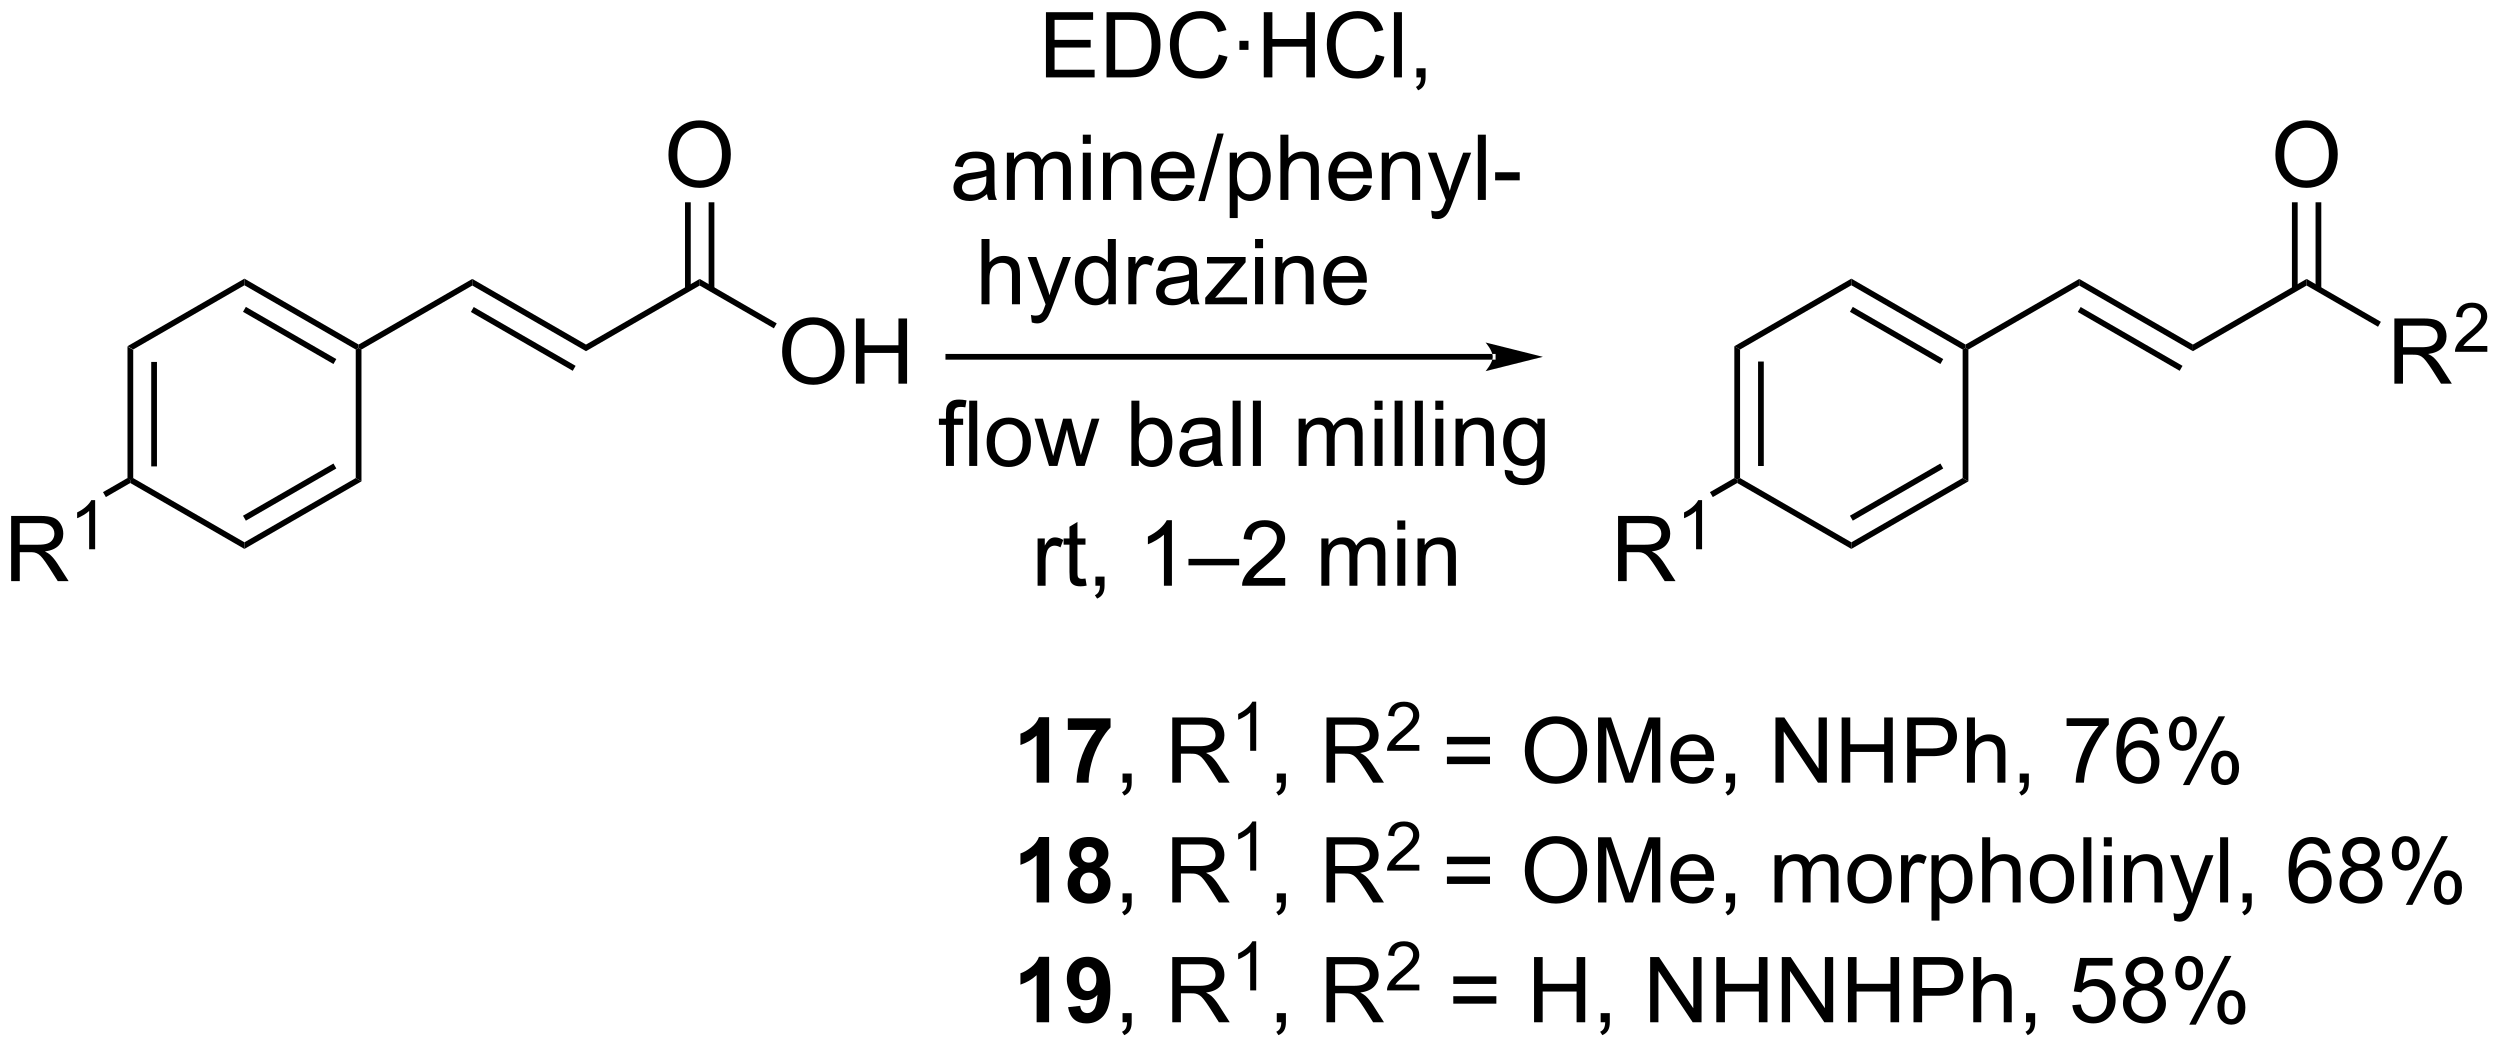
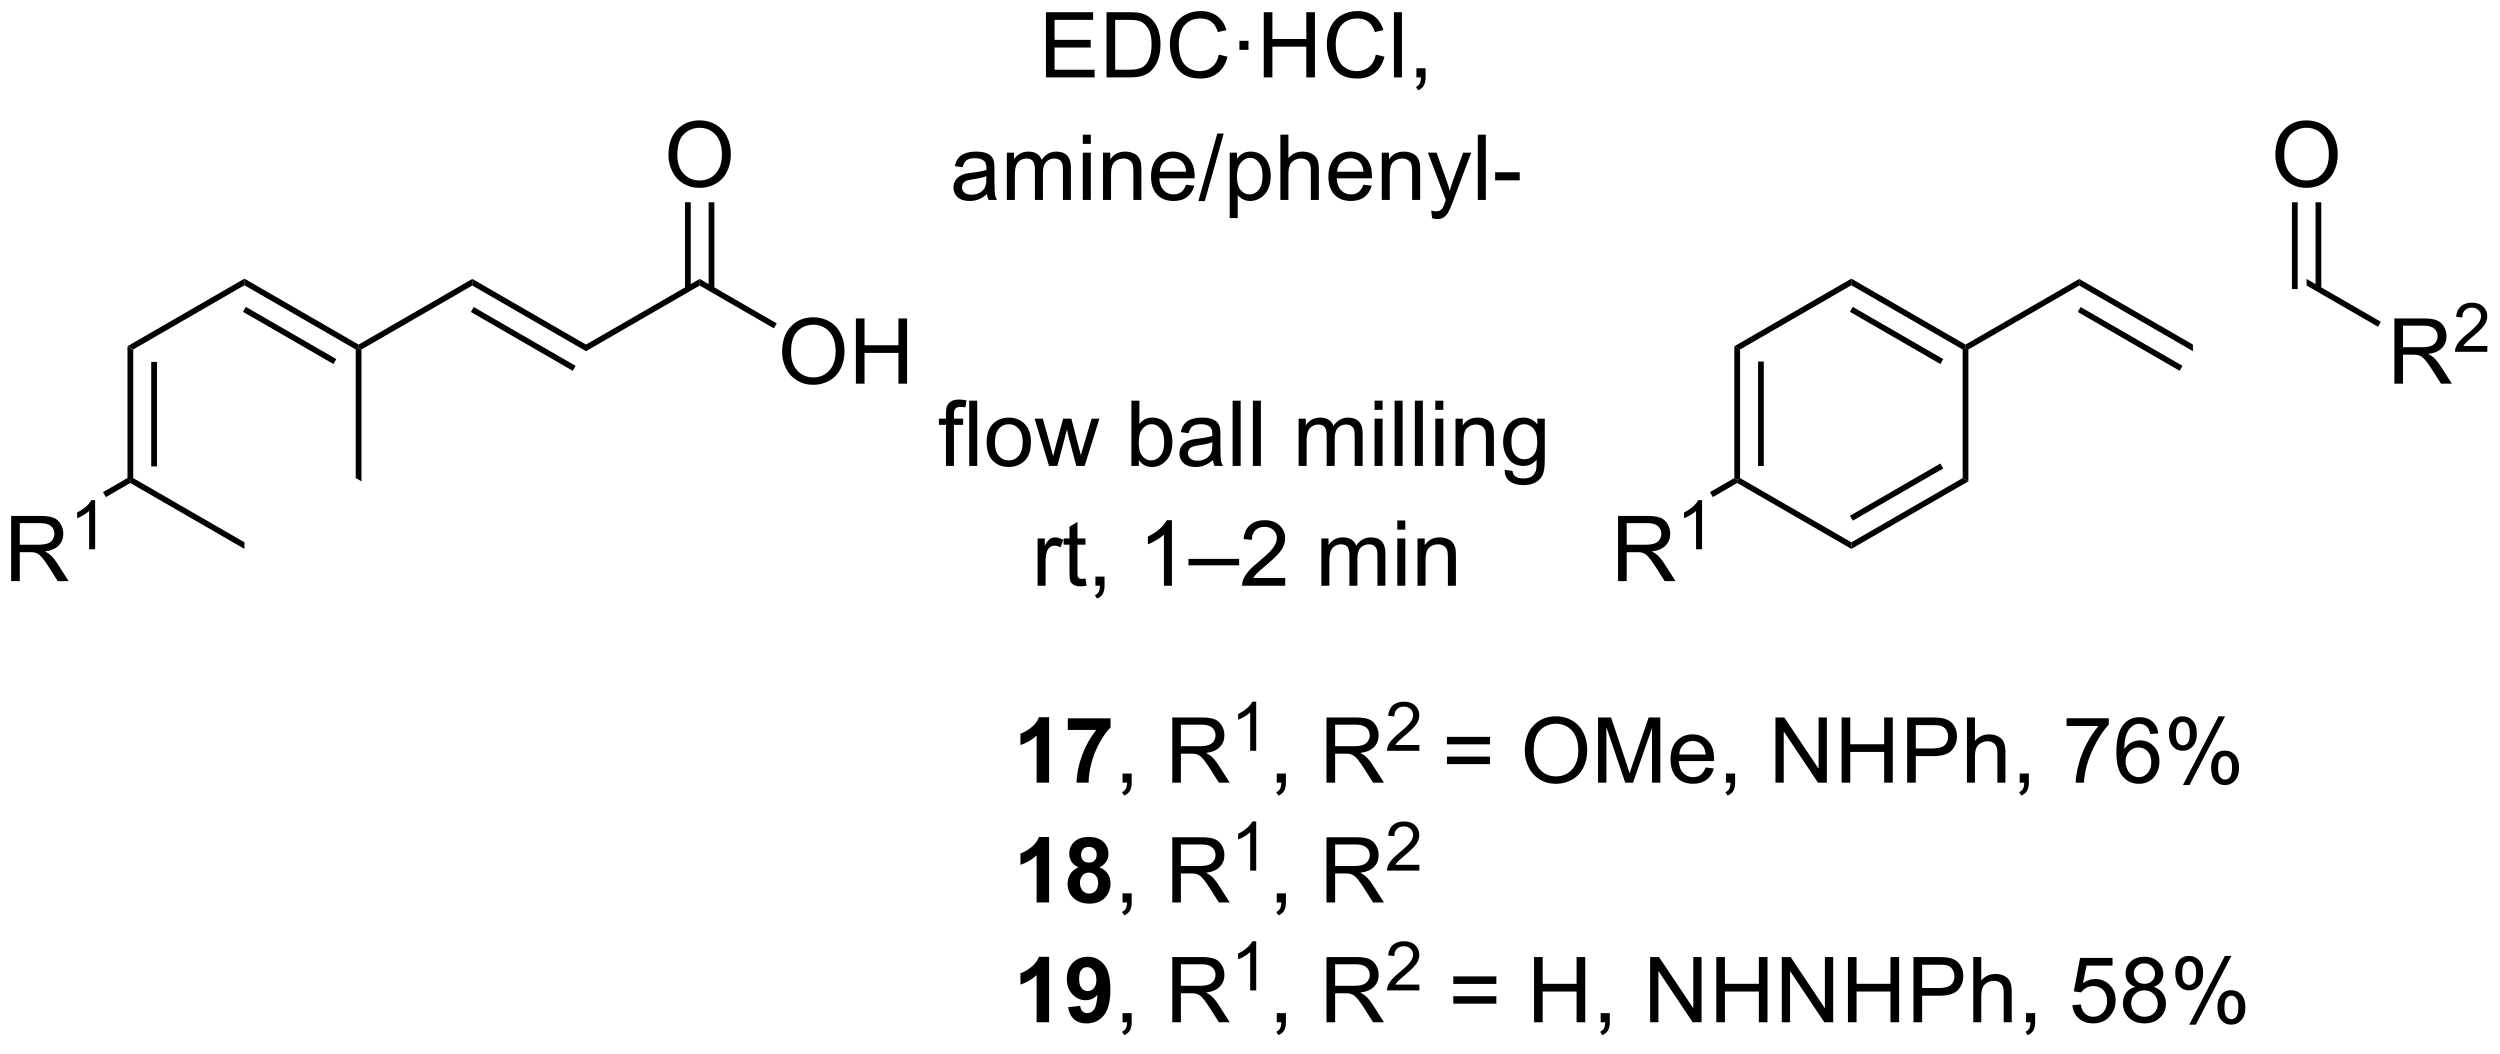
<svg xmlns="http://www.w3.org/2000/svg" stroke-dasharray="none" shape-rendering="auto" font-family="'Dialog'" text-rendering="auto" width="299" fill-opacity="1" color-interpolation="auto" color-rendering="auto" preserveAspectRatio="xMidYMid meet" font-size="12px" viewBox="0 0 299 126" fill="black" stroke="black" image-rendering="auto" stroke-miterlimit="10" stroke-linecap="square" stroke-linejoin="miter" font-style="normal" stroke-width="1" height="126" stroke-dashoffset="0" font-weight="normal" stroke-opacity="1">
  <defs id="genericDefs" />
  <g>
    <defs id="defs1">
      <clipPath clipPathUnits="userSpaceOnUse" id="clipPath1">
        <path d="M3.129 3.137 L227.319 3.137 L227.319 97.03 L3.129 97.03 L3.129 3.137 Z" />
      </clipPath>
      <clipPath clipPathUnits="userSpaceOnUse" id="clipPath2">
        <path d="M1.442 20.353 L1.442 111.636 L219.398 111.636 L219.398 20.353 Z" />
      </clipPath>
    </defs>
    <g transform="scale(1.333,1.333) translate(-3.129,-3.137) matrix(1.029,0,0,1.029,1.646,-17.798)">
      <path d="M12.557 50.562 L13.057 50.85 L13.057 62.062 L12.807 62.206 L12.557 62.062 ZM14.627 51.901 L14.627 61.011 L15.127 61.011 L15.127 51.901 Z" stroke="none" clip-path="url(#clipPath2)" />
    </g>
    <g transform="matrix(1.371,0,0,1.371,-1.978,-27.913)">
      <path d="M12.807 62.495 L12.807 62.206 L13.057 62.062 L22.766 67.667 L22.766 68.245 Z" stroke="none" clip-path="url(#clipPath2)" />
    </g>
    <g transform="matrix(1.371,0,0,1.371,-1.978,-27.913)">
-       <path d="M22.766 68.245 L22.766 67.667 L32.476 62.062 L32.976 62.35 ZM22.891 65.782 L30.781 61.227 L30.531 60.794 L22.641 65.349 Z" stroke="none" clip-path="url(#clipPath2)" />
-     </g>
+       </g>
    <g transform="matrix(1.371,0,0,1.371,-1.978,-27.913)">
      <path d="M32.976 62.35 L32.476 62.062 L32.476 50.85 L32.726 50.706 L32.976 50.85 Z" stroke="none" clip-path="url(#clipPath2)" />
    </g>
    <g transform="matrix(1.371,0,0,1.371,-1.978,-27.913)">
      <path d="M32.726 50.417 L32.726 50.706 L32.476 50.85 L22.766 45.245 L22.766 44.667 ZM30.781 51.684 L22.891 47.13 L22.641 47.562 L30.531 52.117 Z" stroke="none" clip-path="url(#clipPath2)" />
    </g>
    <g transform="matrix(1.371,0,0,1.371,-1.978,-27.913)">
      <path d="M22.766 44.667 L22.766 45.245 L13.057 50.85 L12.557 50.562 Z" stroke="none" clip-path="url(#clipPath2)" />
    </g>
    <g transform="matrix(1.371,0,0,1.371,-1.978,-27.913)">
      <path d="M32.976 50.85 L32.726 50.706 L32.726 50.417 L42.644 44.691 L42.644 45.268 Z" stroke="none" clip-path="url(#clipPath2)" />
    </g>
    <g transform="matrix(1.371,0,0,1.371,-1.978,-27.913)">
      <path d="M42.644 45.268 L42.644 44.691 L52.562 50.417 L52.562 50.995 ZM42.519 47.576 L51.407 52.708 L51.657 52.275 L42.769 47.143 Z" stroke="none" clip-path="url(#clipPath2)" />
    </g>
    <g transform="matrix(1.371,0,0,1.371,-1.978,-27.913)">
      <path d="M52.562 50.995 L52.562 50.417 L62.481 44.691 L62.481 45.268 Z" stroke="none" clip-path="url(#clipPath2)" />
    </g>
    <g transform="matrix(1.371,0,0,1.371,-1.978,-27.913)">
      <path d="M69.673 51.059 Q69.673 49.641 70.434 48.841 Q71.195 48.039 72.398 48.039 Q73.185 48.039 73.816 48.417 Q74.45 48.792 74.782 49.465 Q75.115 50.138 75.115 50.992 Q75.115 51.859 74.766 52.542 Q74.417 53.225 73.775 53.577 Q73.136 53.929 72.393 53.929 Q71.591 53.929 70.957 53.541 Q70.325 53.15 69.999 52.48 Q69.673 51.807 69.673 51.059 ZM70.45 51.069 Q70.45 52.099 71.001 52.692 Q71.555 53.282 72.391 53.282 Q73.239 53.282 73.788 52.684 Q74.339 52.087 74.339 50.989 Q74.339 50.293 74.104 49.776 Q73.868 49.258 73.415 48.973 Q72.965 48.686 72.401 48.686 Q71.601 48.686 71.024 49.237 Q70.45 49.786 70.45 51.069 ZM76.108 53.831 L76.108 48.14 L76.861 48.14 L76.861 50.477 L79.819 50.477 L79.819 48.14 L80.572 48.14 L80.572 53.831 L79.819 53.831 L79.819 51.147 L76.861 51.147 L76.861 53.831 L76.108 53.831 Z" stroke="none" clip-path="url(#clipPath2)" />
    </g>
    <g transform="matrix(1.371,0,0,1.371,-1.978,-27.913)">
      <path d="M62.481 45.268 L62.481 44.691 L69.201 48.571 L68.951 49.004 Z" stroke="none" clip-path="url(#clipPath2)" />
    </g>
    <g transform="matrix(1.371,0,0,1.371,-1.978,-27.913)">
      <path d="M59.755 33.88 Q59.755 32.462 60.516 31.662 Q61.277 30.86 62.48 30.86 Q63.267 30.86 63.898 31.238 Q64.532 31.613 64.863 32.286 Q65.197 32.959 65.197 33.813 Q65.197 34.68 64.848 35.363 Q64.499 36.046 63.857 36.398 Q63.218 36.75 62.475 36.75 Q61.672 36.75 61.038 36.362 Q60.407 35.971 60.081 35.301 Q59.755 34.628 59.755 33.88 ZM60.531 33.891 Q60.531 34.92 61.083 35.513 Q61.636 36.103 62.472 36.103 Q63.321 36.103 63.87 35.505 Q64.421 34.908 64.421 33.81 Q64.421 33.114 64.185 32.597 Q63.95 32.079 63.497 31.794 Q63.047 31.507 62.483 31.507 Q61.683 31.507 61.106 32.058 Q60.531 32.607 60.531 33.891 Z" stroke="none" clip-path="url(#clipPath2)" />
    </g>
    <g transform="matrix(1.371,0,0,1.371,-1.978,-27.913)">
      <path d="M63.761 45.575 L63.761 38.006 L63.261 38.006 L63.261 45.575 ZM61.7 45.575 L61.7 38.006 L61.2 38.006 L61.2 45.575 Z" stroke="none" clip-path="url(#clipPath2)" />
    </g>
    <g transform="matrix(1.371,0,0,1.371,-1.978,-27.913)">
-       <path d="M131.661 51.737 L131.661 51.737 L84.171 51.737 L83.921 51.737 L83.921 51.237 L84.171 51.237 L131.661 51.237 L131.911 51.237 L131.911 51.737 ZM136.036 51.487 L131.036 50.237 C131.036 50.237 131.661 50.94 131.661 51.487 C131.661 52.034 131.036 52.737 131.036 52.737 Z" stroke="none" clip-path="url(#clipPath2)" />
-     </g>
+       </g>
    <g transform="matrix(1.371,0,0,1.371,-1.978,-27.913)">
      <path d="M152.738 50.562 L153.238 50.85 L153.238 62.062 L152.988 62.206 L152.738 62.062 ZM154.808 51.901 L154.808 61.011 L155.308 61.011 L155.308 51.901 Z" stroke="none" clip-path="url(#clipPath2)" />
    </g>
    <g transform="matrix(1.371,0,0,1.371,-1.978,-27.913)">
      <path d="M152.988 62.495 L152.988 62.206 L153.238 62.062 L162.947 67.667 L162.947 68.245 Z" stroke="none" clip-path="url(#clipPath2)" />
    </g>
    <g transform="matrix(1.371,0,0,1.371,-1.978,-27.913)">
      <path d="M162.947 68.245 L162.947 67.667 L172.656 62.062 L173.156 62.35 ZM163.072 65.782 L170.962 61.227 L170.712 60.794 L162.822 65.349 Z" stroke="none" clip-path="url(#clipPath2)" />
    </g>
    <g transform="matrix(1.371,0,0,1.371,-1.978,-27.913)">
      <path d="M173.156 62.35 L172.656 62.062 L172.656 50.85 L172.906 50.706 L173.156 50.85 Z" stroke="none" clip-path="url(#clipPath2)" />
    </g>
    <g transform="matrix(1.371,0,0,1.371,-1.978,-27.913)">
      <path d="M172.906 50.417 L172.906 50.706 L172.656 50.85 L162.947 45.245 L162.947 44.667 ZM170.962 51.684 L163.072 47.13 L162.822 47.563 L170.712 52.117 Z" stroke="none" clip-path="url(#clipPath2)" />
    </g>
    <g transform="matrix(1.371,0,0,1.371,-1.978,-27.913)">
      <path d="M162.947 44.667 L162.947 45.245 L153.238 50.85 L152.738 50.562 Z" stroke="none" clip-path="url(#clipPath2)" />
    </g>
    <g transform="matrix(1.371,0,0,1.371,-1.978,-27.913)">
      <path d="M173.156 50.85 L172.906 50.706 L172.906 50.417 L182.825 44.691 L182.825 45.268 Z" stroke="none" clip-path="url(#clipPath2)" />
    </g>
    <g transform="matrix(1.371,0,0,1.371,-1.978,-27.913)">
      <path d="M182.825 45.268 L182.825 44.691 L192.743 50.417 L192.743 50.995 ZM182.7 47.576 L191.587 52.708 L191.837 52.275 L182.95 47.143 Z" stroke="none" clip-path="url(#clipPath2)" />
    </g>
    <g transform="matrix(1.371,0,0,1.371,-1.978,-27.913)">
-       <path d="M192.743 50.995 L192.743 50.417 L202.661 44.691 L202.661 45.268 Z" stroke="none" clip-path="url(#clipPath2)" />
-     </g>
+       </g>
    <g transform="matrix(1.371,0,0,1.371,-1.978,-27.913)">
      <path d="M210.317 53.831 L210.317 48.14 L212.841 48.14 Q213.601 48.14 213.997 48.293 Q214.393 48.445 214.629 48.834 Q214.867 49.222 214.867 49.693 Q214.867 50.298 214.474 50.715 Q214.083 51.129 213.262 51.24 Q213.563 51.385 213.718 51.525 Q214.047 51.828 214.341 52.281 L215.333 53.831 L214.386 53.831 L213.632 52.645 Q213.301 52.133 213.086 51.861 Q212.874 51.59 212.706 51.481 Q212.538 51.372 212.362 51.331 Q212.235 51.302 211.943 51.302 L211.07 51.302 L211.07 53.831 L210.317 53.831 ZM211.07 50.65 L212.688 50.65 Q213.206 50.65 213.495 50.544 Q213.788 50.438 213.938 50.203 Q214.09 49.967 214.09 49.693 Q214.09 49.289 213.796 49.03 Q213.503 48.769 212.872 48.769 L211.07 48.769 L211.07 50.65 Z" stroke="none" clip-path="url(#clipPath2)" />
    </g>
    <g transform="matrix(1.371,0,0,1.371,-1.978,-27.913)">
      <path d="M218.426 50.544 L218.426 51.048 L215.604 51.048 Q215.598 50.858 215.666 50.683 Q215.773 50.396 216.009 50.117 Q216.248 49.837 216.696 49.47 Q217.391 48.9 217.636 48.566 Q217.881 48.232 217.881 47.935 Q217.881 47.624 217.657 47.411 Q217.436 47.196 217.077 47.196 Q216.698 47.196 216.471 47.423 Q216.244 47.65 216.242 48.051 L215.703 47.997 Q215.759 47.394 216.12 47.079 Q216.481 46.763 217.089 46.763 Q217.704 46.763 218.061 47.104 Q218.42 47.444 218.42 47.947 Q218.42 48.203 218.315 48.451 Q218.21 48.698 217.966 48.971 Q217.723 49.245 217.159 49.723 Q216.687 50.119 216.553 50.26 Q216.419 50.402 216.332 50.544 L218.426 50.544 Z" stroke="none" clip-path="url(#clipPath2)" />
    </g>
    <g transform="matrix(1.371,0,0,1.371,-1.978,-27.913)">
      <path d="M202.661 45.268 L202.661 44.691 L209.141 48.432 L208.891 48.865 Z" stroke="none" clip-path="url(#clipPath2)" />
    </g>
    <g transform="matrix(1.371,0,0,1.371,-1.978,-27.913)">
      <path d="M199.936 33.88 Q199.936 32.462 200.697 31.662 Q201.458 30.86 202.661 30.86 Q203.448 30.86 204.079 31.238 Q204.713 31.613 205.044 32.286 Q205.378 32.959 205.378 33.813 Q205.378 34.68 205.029 35.363 Q204.679 36.046 204.038 36.398 Q203.398 36.75 202.656 36.75 Q201.853 36.75 201.219 36.362 Q200.588 35.971 200.262 35.301 Q199.936 34.628 199.936 33.88 ZM200.712 33.891 Q200.712 34.92 201.263 35.513 Q201.817 36.103 202.653 36.103 Q203.502 36.103 204.05 35.505 Q204.602 34.908 204.602 33.81 Q204.602 33.114 204.366 32.597 Q204.131 32.079 203.678 31.794 Q203.228 31.507 202.663 31.507 Q201.864 31.507 201.287 32.058 Q200.712 32.607 200.712 33.891 Z" stroke="none" clip-path="url(#clipPath2)" />
    </g>
    <g transform="matrix(1.371,0,0,1.371,-1.978,-27.913)">
      <path d="M203.942 45.575 L203.942 38.006 L203.442 38.006 L203.442 45.575 ZM201.881 45.575 L201.881 38.006 L201.381 38.006 L201.381 45.575 Z" stroke="none" clip-path="url(#clipPath2)" />
    </g>
    <g transform="matrix(1.371,0,0,1.371,-1.978,-27.913)">
      <path d="M83.965 61.005 L83.965 57.425 L83.349 57.425 L83.349 56.882 L83.965 56.882 L83.965 56.442 Q83.965 56.028 84.04 55.826 Q84.14 55.554 84.394 55.386 Q84.648 55.215 85.106 55.215 Q85.401 55.215 85.758 55.285 L85.654 55.896 Q85.437 55.857 85.243 55.857 Q84.925 55.857 84.793 55.994 Q84.661 56.129 84.661 56.502 L84.661 56.882 L85.463 56.882 L85.463 57.425 L84.661 57.425 L84.661 61.005 L83.965 61.005 ZM85.992 61.005 L85.992 55.314 L86.691 55.314 L86.691 61.005 L85.992 61.005 ZM87.513 58.942 Q87.513 57.798 88.149 57.247 Q88.682 56.789 89.446 56.789 Q90.297 56.789 90.835 57.345 Q91.376 57.902 91.376 58.885 Q91.376 59.679 91.135 60.138 Q90.897 60.593 90.442 60.847 Q89.987 61.098 89.446 61.098 Q88.581 61.098 88.046 60.544 Q87.513 59.987 87.513 58.942 ZM88.232 58.942 Q88.232 59.734 88.576 60.13 Q88.923 60.523 89.446 60.523 Q89.966 60.523 90.31 60.127 Q90.657 59.731 90.657 58.919 Q90.657 58.155 90.31 57.762 Q89.963 57.366 89.446 57.366 Q88.923 57.366 88.576 57.759 Q88.232 58.15 88.232 58.942 ZM92.956 61.005 L91.693 56.882 L92.415 56.882 L93.073 59.26 L93.316 60.145 Q93.331 60.081 93.531 59.297 L94.185 56.882 L94.905 56.882 L95.521 59.273 L95.728 60.06 L95.963 59.265 L96.67 56.882 L97.35 56.882 L96.062 61.005 L95.334 61.005 L94.68 58.536 L94.519 57.832 L93.686 61.005 L92.956 61.005 ZM100.79 61.005 L100.14 61.005 L100.14 55.314 L100.839 55.314 L100.839 57.343 Q101.281 56.789 101.97 56.789 Q102.35 56.789 102.689 56.941 Q103.028 57.094 103.248 57.374 Q103.468 57.651 103.592 58.044 Q103.716 58.435 103.716 58.88 Q103.716 59.941 103.191 60.521 Q102.668 61.098 101.933 61.098 Q101.204 61.098 100.79 60.487 L100.79 61.005 ZM100.782 58.911 Q100.782 59.654 100.984 59.982 Q101.312 60.523 101.876 60.523 Q102.335 60.523 102.668 60.125 Q103.002 59.726 103.002 58.939 Q103.002 58.132 102.681 57.749 Q102.361 57.363 101.908 57.363 Q101.45 57.363 101.116 57.762 Q100.782 58.158 100.782 58.911 ZM107.255 60.495 Q106.867 60.826 106.508 60.963 Q106.15 61.098 105.739 61.098 Q105.058 61.098 104.694 60.766 Q104.329 60.433 104.329 59.918 Q104.329 59.615 104.466 59.364 Q104.606 59.113 104.828 58.963 Q105.051 58.81 105.33 58.732 Q105.537 58.678 105.951 58.629 Q106.797 58.528 107.198 58.388 Q107.201 58.243 107.201 58.204 Q107.201 57.777 107.004 57.604 Q106.735 57.366 106.207 57.366 Q105.716 57.366 105.48 57.539 Q105.245 57.713 105.133 58.15 L104.45 58.057 Q104.543 57.62 104.756 57.35 Q104.97 57.079 105.374 56.934 Q105.778 56.789 106.308 56.789 Q106.836 56.789 107.165 56.913 Q107.496 57.037 107.651 57.226 Q107.807 57.413 107.869 57.7 Q107.905 57.878 107.905 58.344 L107.905 59.276 Q107.905 60.251 107.949 60.51 Q107.993 60.766 108.125 61.005 L107.395 61.005 Q107.287 60.787 107.255 60.495 ZM107.198 58.934 Q106.818 59.09 106.057 59.198 Q105.625 59.26 105.447 59.338 Q105.268 59.416 105.17 59.566 Q105.074 59.716 105.074 59.897 Q105.074 60.176 105.286 60.363 Q105.498 60.549 105.905 60.549 Q106.308 60.549 106.621 60.373 Q106.937 60.197 107.085 59.889 Q107.198 59.654 107.198 59.19 L107.198 58.934 ZM108.972 61.005 L108.972 55.314 L109.671 55.314 L109.671 61.005 L108.972 61.005 ZM110.739 61.005 L110.739 55.314 L111.438 55.314 L111.438 61.005 L110.739 61.005 ZM114.729 61.005 L114.729 56.882 L115.353 56.882 L115.353 57.459 Q115.547 57.156 115.868 56.973 Q116.192 56.789 116.603 56.789 Q117.061 56.789 117.353 56.98 Q117.648 57.169 117.767 57.511 Q118.257 56.789 119.041 56.789 Q119.654 56.789 119.983 57.128 Q120.314 57.467 120.314 58.173 L120.314 61.005 L119.62 61.005 L119.62 58.406 Q119.62 57.987 119.55 57.803 Q119.483 57.62 119.305 57.508 Q119.126 57.394 118.885 57.394 Q118.451 57.394 118.163 57.684 Q117.876 57.971 117.876 58.608 L117.876 61.005 L117.177 61.005 L117.177 58.326 Q117.177 57.86 117.007 57.627 Q116.836 57.394 116.448 57.394 Q116.153 57.394 115.902 57.55 Q115.653 57.705 115.539 58.005 Q115.428 58.303 115.428 58.864 L115.428 61.005 L114.729 61.005 ZM121.354 56.116 L121.354 55.314 L122.053 55.314 L122.053 56.116 L121.354 56.116 ZM121.354 61.005 L121.354 56.882 L122.053 56.882 L122.053 61.005 L121.354 61.005 ZM123.102 61.005 L123.102 55.314 L123.801 55.314 L123.801 61.005 L123.102 61.005 ZM124.869 61.005 L124.869 55.314 L125.567 55.314 L125.567 61.005 L124.869 61.005 ZM126.653 56.116 L126.653 55.314 L127.352 55.314 L127.352 56.116 L126.653 56.116 ZM126.653 61.005 L126.653 56.882 L127.352 56.882 L127.352 61.005 L126.653 61.005 ZM128.417 61.005 L128.417 56.882 L129.046 56.882 L129.046 57.467 Q129.498 56.789 130.358 56.789 Q130.73 56.789 131.041 56.923 Q131.354 57.055 131.509 57.273 Q131.665 57.49 131.727 57.79 Q131.765 57.984 131.765 58.468 L131.765 61.005 L131.067 61.005 L131.067 58.497 Q131.067 58.07 130.984 57.858 Q130.904 57.645 130.697 57.521 Q130.49 57.394 130.21 57.394 Q129.762 57.394 129.439 57.679 Q129.115 57.961 129.115 58.753 L129.115 61.005 L128.417 61.005 ZM132.709 61.346 L133.389 61.447 Q133.431 61.763 133.625 61.905 Q133.886 62.099 134.337 62.099 Q134.82 62.099 135.084 61.905 Q135.348 61.711 135.441 61.362 Q135.496 61.149 135.493 60.464 Q135.035 61.005 134.352 61.005 Q133.501 61.005 133.035 60.391 Q132.569 59.778 132.569 58.919 Q132.569 58.329 132.781 57.832 Q132.996 57.332 133.402 57.061 Q133.809 56.789 134.355 56.789 Q135.084 56.789 135.558 57.379 L135.558 56.882 L136.202 56.882 L136.202 60.446 Q136.202 61.408 136.006 61.809 Q135.812 62.213 135.385 62.446 Q134.96 62.679 134.339 62.679 Q133.601 62.679 133.146 62.345 Q132.693 62.014 132.709 61.346 ZM133.288 58.87 Q133.288 59.679 133.609 60.052 Q133.933 60.425 134.417 60.425 Q134.898 60.425 135.224 60.055 Q135.55 59.685 135.55 58.893 Q135.55 58.135 135.214 57.752 Q134.88 57.366 134.406 57.366 Q133.94 57.366 133.614 57.746 Q133.288 58.124 133.288 58.87 Z" stroke="none" clip-path="url(#clipPath2)" />
    </g>
    <g transform="matrix(1.371,0,0,1.371,-1.978,-27.913)">
      <path d="M91.957 71.454 L91.957 67.332 L92.586 67.332 L92.586 67.956 Q92.827 67.518 93.028 67.379 Q93.233 67.239 93.479 67.239 Q93.831 67.239 94.196 67.464 L93.955 68.111 Q93.699 67.961 93.442 67.961 Q93.215 67.961 93.031 68.098 Q92.85 68.235 92.772 68.481 Q92.656 68.854 92.656 69.296 L92.656 71.454 L91.957 71.454 ZM96.136 70.828 L96.237 71.447 Q95.942 71.509 95.71 71.509 Q95.329 71.509 95.12 71.39 Q94.91 71.268 94.825 71.072 Q94.739 70.875 94.739 70.246 L94.739 67.875 L94.227 67.875 L94.227 67.332 L94.739 67.332 L94.739 66.31 L95.435 65.891 L95.435 67.332 L96.136 67.332 L96.136 67.875 L95.435 67.875 L95.435 70.285 Q95.435 70.585 95.471 70.67 Q95.508 70.756 95.591 70.808 Q95.676 70.857 95.831 70.857 Q95.948 70.857 96.136 70.828 ZM97.002 71.454 L97.002 70.657 L97.799 70.657 L97.799 71.454 Q97.799 71.894 97.644 72.164 Q97.489 72.433 97.15 72.58 L96.956 72.283 Q97.178 72.184 97.282 71.995 Q97.388 71.809 97.398 71.454 L97.002 71.454 ZM103.676 71.454 L102.978 71.454 L102.978 67.001 Q102.724 67.241 102.315 67.482 Q101.906 67.723 101.58 67.844 L101.58 67.169 Q102.165 66.892 102.602 66.501 Q103.042 66.108 103.226 65.74 L103.676 65.74 L103.676 71.454 ZM105.119 69.677 L105.119 69.112 L109.542 69.112 L109.542 69.677 L105.119 69.677 ZM113.559 70.782 L113.559 71.454 L109.797 71.454 Q109.789 71.201 109.879 70.968 Q110.022 70.585 110.338 70.212 Q110.656 69.84 111.254 69.35 Q112.18 68.59 112.506 68.145 Q112.832 67.7 112.832 67.303 Q112.832 66.889 112.535 66.605 Q112.24 66.317 111.761 66.317 Q111.256 66.317 110.954 66.62 Q110.651 66.923 110.648 67.459 L109.929 67.386 Q110.004 66.582 110.485 66.162 Q110.966 65.74 111.776 65.74 Q112.597 65.74 113.073 66.196 Q113.552 66.649 113.552 67.319 Q113.552 67.661 113.412 67.992 Q113.272 68.321 112.946 68.686 Q112.623 69.05 111.87 69.687 Q111.241 70.215 111.062 70.404 Q110.884 70.593 110.767 70.782 L113.559 70.782 ZM116.712 71.454 L116.712 67.332 L117.335 67.332 L117.335 67.909 Q117.529 67.606 117.85 67.423 Q118.174 67.239 118.585 67.239 Q119.043 67.239 119.336 67.43 Q119.631 67.619 119.75 67.961 Q120.239 67.239 121.023 67.239 Q121.636 67.239 121.965 67.578 Q122.296 67.917 122.296 68.623 L122.296 71.454 L121.603 71.454 L121.603 68.856 Q121.603 68.437 121.533 68.253 Q121.466 68.07 121.287 67.958 Q121.108 67.844 120.868 67.844 Q120.433 67.844 120.146 68.134 Q119.858 68.421 119.858 69.058 L119.858 71.454 L119.16 71.454 L119.16 68.776 Q119.16 68.31 118.989 68.077 Q118.818 67.844 118.43 67.844 Q118.135 67.844 117.884 68 Q117.635 68.155 117.522 68.455 Q117.41 68.753 117.41 69.314 L117.41 71.454 L116.712 71.454 ZM123.337 66.566 L123.337 65.764 L124.035 65.764 L124.035 66.566 L123.337 66.566 ZM123.337 71.454 L123.337 67.332 L124.035 67.332 L124.035 71.454 L123.337 71.454 ZM125.1 71.454 L125.1 67.332 L125.729 67.332 L125.729 67.917 Q126.182 67.239 127.041 67.239 Q127.414 67.239 127.724 67.373 Q128.037 67.505 128.193 67.723 Q128.348 67.94 128.41 68.24 Q128.449 68.434 128.449 68.918 L128.449 71.454 L127.75 71.454 L127.75 68.947 Q127.75 68.52 127.667 68.308 Q127.587 68.095 127.38 67.971 Q127.173 67.844 126.894 67.844 Q126.446 67.844 126.122 68.129 Q125.799 68.411 125.799 69.203 L125.799 71.454 L125.1 71.454 Z" stroke="none" clip-path="url(#clipPath2)" />
    </g>
    <g transform="matrix(1.371,0,0,1.371,-1.978,-27.913)">
      <path d="M92.962 88.638 L91.873 88.638 L91.873 84.525 Q91.275 85.085 90.462 85.354 L90.462 84.362 Q90.889 84.223 91.389 83.835 Q91.891 83.444 92.077 82.924 L92.962 82.924 L92.962 88.638 ZM94.594 84.036 L94.594 83.025 L98.323 83.025 L98.323 83.817 Q97.862 84.269 97.384 85.121 Q96.907 85.97 96.656 86.927 Q96.405 87.885 96.41 88.638 L95.357 88.638 Q95.386 87.458 95.844 86.231 Q96.304 85.004 97.073 84.036 L94.594 84.036 Z" stroke="none" clip-path="url(#clipPath2)" />
    </g>
    <g transform="matrix(1.371,0,0,1.371,-1.978,-27.913)">
      <path d="M99.369 88.638 L99.369 87.841 L100.166 87.841 L100.166 88.638 Q100.166 89.078 100.011 89.347 Q99.855 89.616 99.516 89.763 L99.322 89.466 Q99.545 89.368 99.648 89.179 Q99.754 88.992 99.765 88.638 L99.369 88.638 ZM103.706 88.638 L103.706 82.947 L106.229 82.947 Q106.99 82.947 107.386 83.1 Q107.782 83.252 108.017 83.641 Q108.256 84.029 108.256 84.5 Q108.256 85.105 107.862 85.522 Q107.472 85.936 106.651 86.047 Q106.951 86.192 107.107 86.332 Q107.435 86.635 107.73 87.088 L108.721 88.638 L107.774 88.638 L107.021 87.452 Q106.69 86.94 106.475 86.668 Q106.263 86.397 106.095 86.288 Q105.927 86.179 105.751 86.138 Q105.624 86.109 105.331 86.109 L104.459 86.109 L104.459 88.638 L103.706 88.638 ZM104.459 85.457 L106.077 85.457 Q106.594 85.457 106.884 85.351 Q107.177 85.245 107.327 85.01 Q107.479 84.774 107.479 84.5 Q107.479 84.096 107.184 83.837 Q106.892 83.576 106.26 83.576 L104.459 83.576 L104.459 85.457 Z" stroke="none" clip-path="url(#clipPath2)" />
    </g>
    <g transform="matrix(1.371,0,0,1.371,-1.978,-27.913)">
      <path d="M111.028 85.855 L110.503 85.855 L110.503 82.515 Q110.313 82.695 110.007 82.876 Q109.7 83.056 109.455 83.148 L109.455 82.641 Q109.894 82.433 110.222 82.14 Q110.552 81.845 110.69 81.57 L111.028 81.57 L111.028 85.855 Z" stroke="none" clip-path="url(#clipPath2)" />
    </g>
    <g transform="matrix(1.371,0,0,1.371,-1.978,-27.913)">
      <path d="M112.822 88.638 L112.822 87.841 L113.62 87.841 L113.62 88.638 Q113.62 89.078 113.464 89.347 Q113.309 89.616 112.97 89.763 L112.776 89.466 Q112.998 89.368 113.102 89.179 Q113.208 88.992 113.218 88.638 L112.822 88.638 ZM117.16 88.638 L117.16 82.947 L119.683 82.947 Q120.444 82.947 120.84 83.1 Q121.236 83.252 121.471 83.641 Q121.709 84.029 121.709 84.5 Q121.709 85.105 121.316 85.522 Q120.925 85.936 120.105 86.047 Q120.405 86.192 120.56 86.332 Q120.889 86.635 121.184 87.088 L122.175 88.638 L121.228 88.638 L120.475 87.452 Q120.144 86.94 119.929 86.668 Q119.716 86.397 119.548 86.288 Q119.38 86.179 119.204 86.138 Q119.077 86.109 118.785 86.109 L117.913 86.109 L117.913 88.638 L117.16 88.638 ZM117.913 85.457 L119.53 85.457 Q120.048 85.457 120.338 85.351 Q120.63 85.245 120.78 85.01 Q120.933 84.774 120.933 84.5 Q120.933 84.096 120.638 83.837 Q120.345 83.576 119.714 83.576 L117.913 83.576 L117.913 85.457 Z" stroke="none" clip-path="url(#clipPath2)" />
    </g>
    <g transform="matrix(1.371,0,0,1.371,-1.978,-27.913)">
      <path d="M125.261 85.351 L125.261 85.855 L122.439 85.855 Q122.433 85.665 122.501 85.49 Q122.608 85.203 122.845 84.924 Q123.084 84.644 123.532 84.277 Q124.227 83.707 124.471 83.373 Q124.716 83.039 124.716 82.742 Q124.716 82.431 124.493 82.218 Q124.271 82.002 123.912 82.002 Q123.534 82.002 123.307 82.23 Q123.08 82.457 123.078 82.858 L122.538 82.804 Q122.594 82.201 122.956 81.886 Q123.317 81.57 123.924 81.57 Q124.539 81.57 124.896 81.911 Q125.255 82.251 125.255 82.754 Q125.255 83.01 125.151 83.258 Q125.046 83.505 124.801 83.778 Q124.559 84.052 123.994 84.53 Q123.522 84.925 123.388 85.067 Q123.254 85.209 123.167 85.351 L125.261 85.351 Z" stroke="none" clip-path="url(#clipPath2)" />
    </g>
    <g transform="matrix(1.371,0,0,1.371,-1.978,-27.913)">
      <path d="M131.424 85.292 L127.666 85.292 L127.666 84.639 L131.424 84.639 L131.424 85.292 ZM131.424 87.018 L127.666 87.018 L127.666 86.365 L131.424 86.365 L131.424 87.018 ZM134.46 85.866 Q134.46 84.448 135.221 83.648 Q135.982 82.846 137.186 82.846 Q137.972 82.846 138.604 83.224 Q139.238 83.599 139.569 84.272 Q139.903 84.945 139.903 85.799 Q139.903 86.666 139.554 87.349 Q139.204 88.032 138.562 88.384 Q137.923 88.736 137.18 88.736 Q136.378 88.736 135.744 88.348 Q135.113 87.957 134.787 87.287 Q134.46 86.614 134.46 85.866 ZM135.237 85.876 Q135.237 86.906 135.788 87.499 Q136.342 88.089 137.178 88.089 Q138.027 88.089 138.575 87.491 Q139.126 86.894 139.126 85.796 Q139.126 85.1 138.891 84.582 Q138.655 84.065 138.203 83.78 Q137.752 83.493 137.188 83.493 Q136.388 83.493 135.811 84.044 Q135.237 84.593 135.237 85.876 ZM140.849 88.638 L140.849 82.947 L141.982 82.947 L143.331 86.976 Q143.517 87.538 143.602 87.817 Q143.698 87.507 143.905 86.906 L145.266 82.947 L146.281 82.947 L146.281 88.638 L145.554 88.638 L145.554 83.873 L143.9 88.638 L143.222 88.638 L141.576 83.793 L141.576 88.638 L140.849 88.638 ZM150.227 87.31 L150.949 87.398 Q150.779 88.032 150.315 88.382 Q149.855 88.731 149.138 88.731 Q148.232 88.731 147.702 88.174 Q147.174 87.615 147.174 86.611 Q147.174 85.571 147.709 84.996 Q148.245 84.422 149.099 84.422 Q149.924 84.422 150.447 84.986 Q150.973 85.548 150.973 86.567 Q150.973 86.629 150.97 86.754 L147.896 86.754 Q147.934 87.434 148.279 87.797 Q148.625 88.156 149.14 88.156 Q149.526 88.156 149.798 87.954 Q150.069 87.753 150.227 87.31 ZM147.934 86.179 L150.235 86.179 Q150.188 85.659 149.971 85.4 Q149.637 84.996 149.107 84.996 Q148.625 84.996 148.297 85.32 Q147.968 85.641 147.934 86.179 ZM152.009 88.638 L152.009 87.841 L152.806 87.841 L152.806 88.638 Q152.806 89.078 152.651 89.347 Q152.496 89.616 152.156 89.763 L151.962 89.466 Q152.185 89.368 152.288 89.179 Q152.395 88.992 152.405 88.638 L152.009 88.638 ZM156.326 88.638 L156.326 82.947 L157.099 82.947 L160.088 87.414 L160.088 82.947 L160.81 82.947 L160.81 88.638 L160.037 88.638 L157.048 84.166 L157.048 88.638 L156.326 88.638 ZM162.098 88.638 L162.098 82.947 L162.851 82.947 L162.851 85.284 L165.809 85.284 L165.809 82.947 L166.562 82.947 L166.562 88.638 L165.809 88.638 L165.809 85.954 L162.851 85.954 L162.851 88.638 L162.098 88.638 ZM167.816 88.638 L167.816 82.947 L169.964 82.947 Q170.531 82.947 170.828 83.001 Q171.247 83.071 171.53 83.268 Q171.814 83.462 171.988 83.817 Q172.161 84.168 172.161 84.593 Q172.161 85.317 171.698 85.822 Q171.237 86.324 170.029 86.324 L168.569 86.324 L168.569 88.638 L167.816 88.638 ZM168.569 85.651 L170.041 85.651 Q170.771 85.651 171.077 85.379 Q171.385 85.108 171.385 84.616 Q171.385 84.259 171.203 84.005 Q171.022 83.749 170.727 83.669 Q170.538 83.617 170.026 83.617 L168.569 83.617 L168.569 85.651 ZM173.03 88.638 L173.03 82.947 L173.729 82.947 L173.729 84.989 Q174.218 84.422 174.964 84.422 Q175.422 84.422 175.758 84.603 Q176.097 84.782 176.242 85.1 Q176.387 85.418 176.387 86.024 L176.387 88.638 L175.688 88.638 L175.688 86.024 Q175.688 85.501 175.46 85.263 Q175.235 85.022 174.819 85.022 Q174.508 85.022 174.234 85.186 Q173.962 85.346 173.846 85.623 Q173.729 85.897 173.729 86.381 L173.729 88.638 L173.03 88.638 ZM177.633 88.638 L177.633 87.841 L178.43 87.841 L178.43 88.638 Q178.43 89.078 178.275 89.347 Q178.12 89.616 177.78 89.763 L177.586 89.466 Q177.809 89.368 177.912 89.179 Q178.019 88.992 178.029 88.638 L177.633 88.638 ZM181.722 83.692 L181.722 83.019 L185.404 83.019 L185.404 83.563 Q184.861 84.142 184.328 85.103 Q183.795 86.06 183.502 87.072 Q183.293 87.786 183.236 88.638 L182.516 88.638 Q182.529 87.965 182.78 87.015 Q183.034 86.063 183.505 85.18 Q183.976 84.298 184.509 83.692 L181.722 83.692 ZM189.722 84.339 L189.026 84.394 Q188.933 83.982 188.762 83.796 Q188.48 83.498 188.064 83.498 Q187.73 83.498 187.479 83.684 Q187.147 83.925 186.956 84.388 Q186.767 84.849 186.759 85.703 Q187.013 85.317 187.378 85.131 Q187.743 84.945 188.141 84.945 Q188.84 84.945 189.332 85.46 Q189.823 85.975 189.823 86.79 Q189.823 87.326 189.59 87.786 Q189.36 88.244 188.956 88.49 Q188.553 88.736 188.04 88.736 Q187.168 88.736 186.617 88.094 Q186.066 87.45 186.066 85.975 Q186.066 84.324 186.674 83.576 Q187.207 82.924 188.107 82.924 Q188.778 82.924 189.207 83.302 Q189.637 83.677 189.722 84.339 ZM186.868 86.793 Q186.868 87.155 187.021 87.486 Q187.176 87.815 187.45 87.988 Q187.727 88.159 188.03 88.159 Q188.472 88.159 188.791 87.802 Q189.109 87.445 189.109 86.831 Q189.109 86.241 188.793 85.902 Q188.48 85.563 188.001 85.563 Q187.528 85.563 187.197 85.902 Q186.868 86.241 186.868 86.793 ZM190.65 84.313 Q190.65 83.703 190.956 83.276 Q191.263 82.849 191.846 82.849 Q192.381 82.849 192.731 83.232 Q193.083 83.615 193.083 84.355 Q193.083 85.077 192.728 85.468 Q192.374 85.858 191.853 85.858 Q191.336 85.858 190.992 85.475 Q190.65 85.09 190.65 84.313 ZM191.864 83.33 Q191.605 83.33 191.432 83.555 Q191.258 83.78 191.258 84.383 Q191.258 84.929 191.432 85.154 Q191.608 85.377 191.864 85.377 Q192.128 85.377 192.301 85.152 Q192.475 84.927 192.475 84.329 Q192.475 83.778 192.299 83.555 Q192.125 83.33 191.864 83.33 ZM191.869 88.847 L194.982 82.849 L195.549 82.849 L192.446 88.847 L191.869 88.847 ZM194.33 87.302 Q194.33 86.689 194.636 86.265 Q194.943 85.838 195.528 85.838 Q196.064 85.838 196.416 86.221 Q196.768 86.604 196.768 87.344 Q196.768 88.066 196.411 88.457 Q196.056 88.847 195.534 88.847 Q195.016 88.847 194.672 88.462 Q194.33 88.073 194.33 87.302 ZM195.549 86.319 Q195.285 86.319 195.112 86.544 Q194.938 86.769 194.938 87.372 Q194.938 87.916 195.112 88.141 Q195.288 88.366 195.544 88.366 Q195.813 88.366 195.984 88.141 Q196.157 87.916 196.157 87.318 Q196.157 86.767 195.981 86.544 Q195.808 86.319 195.549 86.319 Z" stroke="none" clip-path="url(#clipPath2)" />
    </g>
    <g transform="matrix(1.371,0,0,1.371,-1.978,-27.913)">
      <path d="M92.962 99.088 L91.873 99.088 L91.873 94.975 Q91.275 95.534 90.462 95.804 L90.462 94.812 Q90.889 94.673 91.389 94.285 Q91.891 93.894 92.077 93.374 L92.962 93.374 L92.962 99.088 ZM95.528 96.016 Q95.106 95.837 94.912 95.527 Q94.721 95.214 94.721 94.841 Q94.721 94.204 95.166 93.79 Q95.611 93.374 96.429 93.374 Q97.241 93.374 97.689 93.79 Q98.137 94.204 98.137 94.841 Q98.137 95.237 97.93 95.545 Q97.725 95.853 97.353 96.016 Q97.826 96.207 98.072 96.572 Q98.32 96.937 98.32 97.413 Q98.32 98.203 97.816 98.697 Q97.314 99.189 96.48 99.189 Q95.704 99.189 95.186 98.78 Q94.578 98.298 94.578 97.46 Q94.578 96.999 94.806 96.614 Q95.036 96.225 95.528 96.016 ZM95.753 94.919 Q95.753 95.245 95.937 95.428 Q96.123 95.61 96.429 95.61 Q96.739 95.61 96.925 95.426 Q97.112 95.24 97.112 94.913 Q97.112 94.608 96.928 94.424 Q96.744 94.238 96.442 94.238 Q96.126 94.238 95.939 94.424 Q95.753 94.611 95.753 94.919 ZM95.652 97.356 Q95.652 97.807 95.883 98.06 Q96.115 98.311 96.46 98.311 Q96.799 98.311 97.019 98.068 Q97.241 97.825 97.241 97.367 Q97.241 96.968 97.016 96.725 Q96.791 96.482 96.444 96.482 Q96.046 96.482 95.849 96.759 Q95.652 97.033 95.652 97.356 Z" stroke="none" clip-path="url(#clipPath2)" />
    </g>
    <g transform="matrix(1.371,0,0,1.371,-1.978,-27.913)">
      <path d="M99.369 99.088 L99.369 98.291 L100.166 98.291 L100.166 99.088 Q100.166 99.528 100.011 99.797 Q99.855 100.066 99.516 100.213 L99.322 99.916 Q99.545 99.817 99.648 99.629 Q99.754 99.442 99.765 99.088 L99.369 99.088 ZM103.706 99.088 L103.706 93.397 L106.229 93.397 Q106.99 93.397 107.386 93.55 Q107.782 93.702 108.017 94.091 Q108.256 94.479 108.256 94.95 Q108.256 95.555 107.862 95.972 Q107.472 96.386 106.651 96.497 Q106.951 96.642 107.107 96.782 Q107.435 97.085 107.73 97.538 L108.721 99.088 L107.774 99.088 L107.021 97.902 Q106.69 97.39 106.475 97.118 Q106.263 96.847 106.095 96.738 Q105.927 96.629 105.751 96.588 Q105.624 96.559 105.331 96.559 L104.459 96.559 L104.459 99.088 L103.706 99.088 ZM104.459 95.907 L106.077 95.907 Q106.594 95.907 106.884 95.801 Q107.177 95.695 107.327 95.46 Q107.479 95.224 107.479 94.95 Q107.479 94.546 107.184 94.287 Q106.892 94.026 106.26 94.026 L104.459 94.026 L104.459 95.907 Z" stroke="none" clip-path="url(#clipPath2)" />
    </g>
    <g transform="matrix(1.371,0,0,1.371,-1.978,-27.913)">
      <path d="M111.028 96.305 L110.503 96.305 L110.503 92.965 Q110.313 93.145 110.007 93.326 Q109.7 93.506 109.455 93.598 L109.455 93.091 Q109.894 92.883 110.222 92.59 Q110.552 92.295 110.69 92.02 L111.028 92.02 L111.028 96.305 Z" stroke="none" clip-path="url(#clipPath2)" />
    </g>
    <g transform="matrix(1.371,0,0,1.371,-1.978,-27.913)">
      <path d="M112.822 99.088 L112.822 98.291 L113.62 98.291 L113.62 99.088 Q113.62 99.528 113.464 99.797 Q113.309 100.066 112.97 100.213 L112.776 99.916 Q112.998 99.817 113.102 99.629 Q113.208 99.442 113.218 99.088 L112.822 99.088 ZM117.16 99.088 L117.16 93.397 L119.683 93.397 Q120.444 93.397 120.84 93.55 Q121.236 93.702 121.471 94.091 Q121.709 94.479 121.709 94.95 Q121.709 95.555 121.316 95.972 Q120.925 96.386 120.105 96.497 Q120.405 96.642 120.56 96.782 Q120.889 97.085 121.184 97.538 L122.175 99.088 L121.228 99.088 L120.475 97.902 Q120.144 97.39 119.929 97.118 Q119.716 96.847 119.548 96.738 Q119.38 96.629 119.204 96.588 Q119.077 96.559 118.785 96.559 L117.913 96.559 L117.913 99.088 L117.16 99.088 ZM117.913 95.907 L119.53 95.907 Q120.048 95.907 120.338 95.801 Q120.63 95.695 120.78 95.46 Q120.933 95.224 120.933 94.95 Q120.933 94.546 120.638 94.287 Q120.345 94.026 119.714 94.026 L117.913 94.026 L117.913 95.907 Z" stroke="none" clip-path="url(#clipPath2)" />
    </g>
    <g transform="matrix(1.371,0,0,1.371,-1.978,-27.913)">
      <path d="M125.261 95.801 L125.261 96.305 L122.439 96.305 Q122.433 96.115 122.501 95.94 Q122.608 95.653 122.845 95.374 Q123.084 95.094 123.532 94.727 Q124.227 94.157 124.471 93.823 Q124.716 93.489 124.716 93.192 Q124.716 92.881 124.493 92.668 Q124.271 92.453 123.912 92.453 Q123.534 92.453 123.307 92.68 Q123.08 92.907 123.078 93.308 L122.538 93.254 Q122.594 92.65 122.956 92.336 Q123.317 92.02 123.924 92.02 Q124.539 92.02 124.896 92.361 Q125.255 92.701 125.255 93.204 Q125.255 93.46 125.151 93.708 Q125.046 93.955 124.801 94.228 Q124.559 94.502 123.994 94.98 Q123.522 95.376 123.388 95.517 Q123.254 95.659 123.167 95.801 L125.261 95.801 Z" stroke="none" clip-path="url(#clipPath2)" />
    </g>
    <g transform="matrix(1.371,0,0,1.371,-1.978,-27.913)">
-       <path d="M131.424 95.742 L127.666 95.742 L127.666 95.089 L131.424 95.089 L131.424 95.742 ZM131.424 97.468 L127.666 97.468 L127.666 96.816 L131.424 96.816 L131.424 97.468 ZM134.46 96.316 Q134.46 94.898 135.221 94.098 Q135.982 93.296 137.186 93.296 Q137.972 93.296 138.604 93.674 Q139.238 94.049 139.569 94.722 Q139.903 95.395 139.903 96.249 Q139.903 97.116 139.554 97.799 Q139.204 98.482 138.562 98.834 Q137.923 99.186 137.18 99.186 Q136.378 99.186 135.744 98.798 Q135.113 98.407 134.787 97.737 Q134.46 97.064 134.46 96.316 ZM135.237 96.326 Q135.237 97.356 135.788 97.949 Q136.342 98.539 137.178 98.539 Q138.027 98.539 138.575 97.941 Q139.126 97.344 139.126 96.246 Q139.126 95.55 138.891 95.032 Q138.655 94.515 138.203 94.23 Q137.752 93.943 137.188 93.943 Q136.388 93.943 135.811 94.494 Q135.237 95.043 135.237 96.326 ZM140.849 99.088 L140.849 93.397 L141.982 93.397 L143.331 97.426 Q143.517 97.988 143.602 98.267 Q143.698 97.957 143.905 97.356 L145.266 93.397 L146.281 93.397 L146.281 99.088 L145.554 99.088 L145.554 94.323 L143.9 99.088 L143.222 99.088 L141.576 94.243 L141.576 99.088 L140.849 99.088 ZM150.227 97.76 L150.949 97.848 Q150.779 98.482 150.315 98.832 Q149.855 99.181 149.138 99.181 Q148.232 99.181 147.702 98.624 Q147.174 98.066 147.174 97.061 Q147.174 96.021 147.709 95.447 Q148.245 94.872 149.099 94.872 Q149.924 94.872 150.447 95.436 Q150.973 95.998 150.973 97.017 Q150.973 97.079 150.97 97.204 L147.896 97.204 Q147.934 97.884 148.279 98.247 Q148.625 98.606 149.14 98.606 Q149.526 98.606 149.798 98.404 Q150.069 98.203 150.227 97.76 ZM147.934 96.629 L150.235 96.629 Q150.188 96.109 149.971 95.85 Q149.637 95.447 149.107 95.447 Q148.625 95.447 148.297 95.77 Q147.968 96.091 147.934 96.629 ZM152.009 99.088 L152.009 98.291 L152.806 98.291 L152.806 99.088 Q152.806 99.528 152.651 99.797 Q152.496 100.066 152.156 100.213 L151.962 99.916 Q152.185 99.817 152.288 99.629 Q152.395 99.442 152.405 99.088 L152.009 99.088 ZM156.245 99.088 L156.245 94.965 L156.869 94.965 L156.869 95.542 Q157.063 95.24 157.384 95.056 Q157.708 94.872 158.119 94.872 Q158.577 94.872 158.869 95.064 Q159.165 95.252 159.284 95.594 Q159.773 94.872 160.557 94.872 Q161.17 94.872 161.499 95.211 Q161.83 95.55 161.83 96.257 L161.83 99.088 L161.137 99.088 L161.137 96.49 Q161.137 96.07 161.067 95.886 Q160.999 95.703 160.821 95.591 Q160.642 95.478 160.402 95.478 Q159.967 95.478 159.679 95.767 Q159.392 96.055 159.392 96.691 L159.392 99.088 L158.694 99.088 L158.694 96.409 Q158.694 95.943 158.523 95.71 Q158.352 95.478 157.964 95.478 Q157.669 95.478 157.418 95.633 Q157.169 95.788 157.055 96.088 Q156.944 96.386 156.944 96.948 L156.944 99.088 L156.245 99.088 ZM162.606 97.025 Q162.606 95.881 163.243 95.33 Q163.776 94.872 164.54 94.872 Q165.391 94.872 165.929 95.428 Q166.47 95.985 166.47 96.968 Q166.47 97.763 166.23 98.221 Q165.991 98.676 165.536 98.93 Q165.081 99.181 164.54 99.181 Q163.675 99.181 163.139 98.627 Q162.606 98.071 162.606 97.025 ZM163.326 97.025 Q163.326 97.817 163.67 98.213 Q164.017 98.606 164.54 98.606 Q165.06 98.606 165.404 98.21 Q165.751 97.814 165.751 97.002 Q165.751 96.238 165.404 95.845 Q165.057 95.449 164.54 95.449 Q164.017 95.449 163.67 95.843 Q163.326 96.233 163.326 97.025 ZM167.281 99.088 L167.281 94.965 L167.91 94.965 L167.91 95.589 Q168.151 95.151 168.353 95.012 Q168.557 94.872 168.803 94.872 Q169.155 94.872 169.52 95.097 L169.279 95.744 Q169.023 95.594 168.767 95.594 Q168.539 95.594 168.355 95.731 Q168.174 95.868 168.097 96.114 Q167.98 96.487 167.98 96.929 L167.98 99.088 L167.281 99.088 ZM169.937 100.669 L169.937 94.965 L170.573 94.965 L170.573 95.501 Q170.798 95.185 171.081 95.03 Q171.365 94.872 171.769 94.872 Q172.297 94.872 172.701 95.144 Q173.104 95.415 173.309 95.91 Q173.516 96.404 173.516 96.994 Q173.516 97.628 173.288 98.135 Q173.06 98.64 172.628 98.912 Q172.196 99.181 171.717 99.181 Q171.368 99.181 171.091 99.033 Q170.814 98.886 170.635 98.661 L170.635 100.669 L169.937 100.669 ZM170.568 97.048 Q170.568 97.846 170.889 98.226 Q171.213 98.606 171.671 98.606 Q172.136 98.606 172.468 98.213 Q172.801 97.817 172.801 96.992 Q172.801 96.202 172.475 95.811 Q172.152 95.418 171.702 95.418 Q171.256 95.418 170.912 95.837 Q170.568 96.254 170.568 97.048 ZM174.358 99.088 L174.358 93.397 L175.057 93.397 L175.057 95.439 Q175.546 94.872 176.291 94.872 Q176.749 94.872 177.086 95.053 Q177.425 95.232 177.57 95.55 Q177.714 95.868 177.714 96.474 L177.714 99.088 L177.016 99.088 L177.016 96.474 Q177.016 95.951 176.788 95.713 Q176.563 95.472 176.146 95.472 Q175.836 95.472 175.561 95.635 Q175.29 95.796 175.173 96.073 Q175.057 96.347 175.057 96.831 L175.057 99.088 L174.358 99.088 ZM178.518 97.025 Q178.518 95.881 179.155 95.33 Q179.688 94.872 180.451 94.872 Q181.303 94.872 181.841 95.428 Q182.382 95.985 182.382 96.968 Q182.382 97.763 182.141 98.221 Q181.903 98.676 181.448 98.93 Q180.992 99.181 180.451 99.181 Q179.587 99.181 179.051 98.627 Q178.518 98.071 178.518 97.025 ZM179.238 97.025 Q179.238 97.817 179.582 98.213 Q179.929 98.606 180.451 98.606 Q180.971 98.606 181.316 98.21 Q181.662 97.814 181.662 97.002 Q181.662 96.238 181.316 95.845 Q180.969 95.449 180.451 95.449 Q179.929 95.449 179.582 95.843 Q179.238 96.233 179.238 97.025 ZM183.185 99.088 L183.185 93.397 L183.884 93.397 L183.884 99.088 L183.185 99.088 ZM184.97 94.199 L184.97 93.397 L185.668 93.397 L185.668 94.199 L184.97 94.199 ZM184.97 99.088 L184.97 94.965 L185.668 94.965 L185.668 99.088 L184.97 99.088 ZM186.733 99.088 L186.733 94.965 L187.362 94.965 L187.362 95.55 Q187.815 94.872 188.674 94.872 Q189.047 94.872 189.357 95.007 Q189.671 95.139 189.826 95.356 Q189.981 95.573 190.043 95.874 Q190.082 96.068 190.082 96.552 L190.082 99.088 L189.383 99.088 L189.383 96.58 Q189.383 96.153 189.3 95.941 Q189.22 95.729 189.013 95.604 Q188.806 95.478 188.527 95.478 Q188.079 95.478 187.756 95.762 Q187.432 96.044 187.432 96.836 L187.432 99.088 L186.733 99.088 ZM191.124 100.677 L191.046 100.019 Q191.274 100.082 191.445 100.082 Q191.678 100.082 191.817 100.004 Q191.957 99.926 192.048 99.786 Q192.112 99.683 192.26 99.266 Q192.28 99.209 192.322 99.096 L190.759 94.965 L191.512 94.965 L192.369 97.351 Q192.537 97.807 192.669 98.306 Q192.788 97.825 192.956 97.367 L193.836 94.965 L194.535 94.965 L192.966 99.158 Q192.715 99.838 192.576 100.094 Q192.389 100.439 192.149 100.599 Q191.908 100.762 191.574 100.762 Q191.372 100.762 191.124 100.677 ZM195.114 99.088 L195.114 93.397 L195.813 93.397 L195.813 99.088 L195.114 99.088 ZM197.077 99.088 L197.077 98.291 L197.874 98.291 L197.874 99.088 Q197.874 99.528 197.719 99.797 Q197.564 100.066 197.225 100.213 L197.03 99.916 Q197.253 99.817 197.357 99.629 Q197.463 99.442 197.473 99.088 L197.077 99.088 ZM204.745 94.789 L204.049 94.844 Q203.956 94.432 203.785 94.246 Q203.503 93.948 203.086 93.948 Q202.752 93.948 202.501 94.135 Q202.17 94.375 201.979 94.838 Q201.79 95.299 201.782 96.153 Q202.036 95.767 202.4 95.581 Q202.765 95.395 203.164 95.395 Q203.863 95.395 204.354 95.91 Q204.846 96.425 204.846 97.24 Q204.846 97.776 204.613 98.236 Q204.383 98.694 203.979 98.94 Q203.575 99.186 203.063 99.186 Q202.191 99.186 201.64 98.544 Q201.088 97.9 201.088 96.425 Q201.088 94.774 201.696 94.026 Q202.23 93.374 203.13 93.374 Q203.8 93.374 204.23 93.751 Q204.66 94.127 204.745 94.789 ZM201.891 97.243 Q201.891 97.605 202.043 97.936 Q202.199 98.265 202.473 98.438 Q202.75 98.609 203.053 98.609 Q203.495 98.609 203.813 98.252 Q204.132 97.895 204.132 97.281 Q204.132 96.691 203.816 96.352 Q203.503 96.013 203.024 96.013 Q202.55 96.013 202.219 96.352 Q201.891 96.691 201.891 97.243 ZM206.615 96 Q206.18 95.843 205.97 95.547 Q205.761 95.252 205.761 94.841 Q205.761 94.22 206.206 93.798 Q206.654 93.374 207.396 93.374 Q208.142 93.374 208.595 93.806 Q209.05 94.238 209.05 94.859 Q209.05 95.255 208.84 95.55 Q208.633 95.843 208.212 96 Q208.734 96.171 209.009 96.552 Q209.283 96.932 209.283 97.46 Q209.283 98.19 208.765 98.689 Q208.25 99.186 207.407 99.186 Q206.566 99.186 206.048 98.687 Q205.533 98.187 205.533 97.442 Q205.533 96.885 205.812 96.513 Q206.095 96.138 206.615 96 ZM206.475 94.818 Q206.475 95.221 206.734 95.478 Q206.995 95.734 207.412 95.734 Q207.816 95.734 208.072 95.48 Q208.331 95.224 208.331 94.856 Q208.331 94.471 208.064 94.21 Q207.8 93.948 207.404 93.948 Q207.003 93.948 206.739 94.204 Q206.475 94.46 206.475 94.818 ZM206.25 97.444 Q206.25 97.745 206.392 98.024 Q206.535 98.304 206.814 98.456 Q207.094 98.609 207.414 98.609 Q207.917 98.609 208.243 98.288 Q208.569 97.965 208.569 97.468 Q208.569 96.963 208.232 96.634 Q207.896 96.303 207.391 96.303 Q206.899 96.303 206.573 96.629 Q206.25 96.955 206.25 97.444 ZM210.094 94.763 Q210.094 94.153 210.4 93.726 Q210.708 93.299 211.29 93.299 Q211.826 93.299 212.175 93.682 Q212.527 94.065 212.527 94.805 Q212.527 95.527 212.172 95.918 Q211.818 96.308 211.298 96.308 Q210.78 96.308 210.436 95.925 Q210.094 95.54 210.094 94.763 ZM211.308 93.78 Q211.049 93.78 210.876 94.005 Q210.702 94.23 210.702 94.833 Q210.702 95.379 210.876 95.604 Q211.052 95.827 211.308 95.827 Q211.572 95.827 211.745 95.602 Q211.919 95.377 211.919 94.779 Q211.919 94.228 211.743 94.005 Q211.569 93.78 211.308 93.78 ZM211.313 99.297 L214.426 93.299 L214.993 93.299 L211.89 99.297 L211.313 99.297 ZM213.774 97.752 Q213.774 97.139 214.08 96.715 Q214.387 96.288 214.972 96.288 Q215.508 96.288 215.86 96.671 Q216.212 97.054 216.212 97.794 Q216.212 98.516 215.855 98.906 Q215.5 99.297 214.978 99.297 Q214.46 99.297 214.116 98.912 Q213.774 98.523 213.774 97.752 ZM214.993 96.769 Q214.729 96.769 214.556 96.994 Q214.382 97.219 214.382 97.822 Q214.382 98.366 214.556 98.591 Q214.732 98.816 214.988 98.816 Q215.257 98.816 215.428 98.591 Q215.601 98.366 215.601 97.768 Q215.601 97.217 215.425 96.994 Q215.252 96.769 214.993 96.769 Z" stroke="none" clip-path="url(#clipPath2)" />
-     </g>
+       </g>
    <g transform="matrix(1.371,0,0,1.371,-1.978,-27.913)">
      <path d="M92.962 109.538 L91.873 109.538 L91.873 105.425 Q91.275 105.984 90.462 106.254 L90.462 105.263 Q90.889 105.123 91.389 104.735 Q91.891 104.344 92.077 103.824 L92.962 103.824 L92.962 109.538 ZM94.617 108.221 L95.673 108.104 Q95.712 108.427 95.875 108.583 Q96.038 108.738 96.304 108.738 Q96.643 108.738 96.879 108.427 Q97.117 108.117 97.182 107.139 Q96.77 107.615 96.154 107.615 Q95.481 107.615 94.995 107.097 Q94.508 106.58 94.508 105.749 Q94.508 104.882 95.021 104.354 Q95.536 103.824 96.333 103.824 Q97.197 103.824 97.751 104.494 Q98.307 105.162 98.307 106.696 Q98.307 108.257 97.728 108.948 Q97.151 109.639 96.224 109.639 Q95.556 109.639 95.145 109.284 Q94.734 108.927 94.617 108.221 ZM97.086 105.837 Q97.086 105.309 96.843 105.019 Q96.599 104.727 96.281 104.727 Q95.978 104.727 95.779 104.968 Q95.58 105.206 95.58 105.749 Q95.58 106.3 95.797 106.559 Q96.015 106.815 96.341 106.815 Q96.654 106.815 96.869 106.567 Q97.086 106.318 97.086 105.837 Z" stroke="none" clip-path="url(#clipPath2)" />
    </g>
    <g transform="matrix(1.371,0,0,1.371,-1.978,-27.913)">
      <path d="M99.369 109.538 L99.369 108.741 L100.166 108.741 L100.166 109.538 Q100.166 109.978 100.011 110.247 Q99.855 110.516 99.516 110.663 L99.322 110.366 Q99.545 110.267 99.648 110.079 Q99.754 109.892 99.765 109.538 L99.369 109.538 ZM103.706 109.538 L103.706 103.847 L106.229 103.847 Q106.99 103.847 107.386 104 Q107.782 104.152 108.017 104.54 Q108.256 104.929 108.256 105.4 Q108.256 106.005 107.862 106.422 Q107.472 106.836 106.651 106.947 Q106.951 107.092 107.107 107.232 Q107.435 107.535 107.73 107.987 L108.721 109.538 L107.774 109.538 L107.021 108.352 Q106.69 107.84 106.475 107.568 Q106.263 107.297 106.095 107.188 Q105.927 107.079 105.751 107.038 Q105.624 107.009 105.331 107.009 L104.459 107.009 L104.459 109.538 L103.706 109.538 ZM104.459 106.357 L106.077 106.357 Q106.594 106.357 106.884 106.251 Q107.177 106.145 107.327 105.909 Q107.479 105.674 107.479 105.4 Q107.479 104.996 107.184 104.737 Q106.892 104.476 106.26 104.476 L104.459 104.476 L104.459 106.357 Z" stroke="none" clip-path="url(#clipPath2)" />
    </g>
    <g transform="matrix(1.371,0,0,1.371,-1.978,-27.913)">
      <path d="M111.028 106.755 L110.503 106.755 L110.503 103.415 Q110.313 103.595 110.007 103.776 Q109.7 103.956 109.455 104.048 L109.455 103.541 Q109.894 103.333 110.222 103.04 Q110.552 102.745 110.69 102.47 L111.028 102.47 L111.028 106.755 Z" stroke="none" clip-path="url(#clipPath2)" />
    </g>
    <g transform="matrix(1.371,0,0,1.371,-1.978,-27.913)">
      <path d="M112.822 109.538 L112.822 108.741 L113.62 108.741 L113.62 109.538 Q113.62 109.978 113.464 110.247 Q113.309 110.516 112.97 110.663 L112.776 110.366 Q112.998 110.267 113.102 110.079 Q113.208 109.892 113.218 109.538 L112.822 109.538 ZM117.16 109.538 L117.16 103.847 L119.683 103.847 Q120.444 103.847 120.84 104 Q121.236 104.152 121.471 104.54 Q121.709 104.929 121.709 105.4 Q121.709 106.005 121.316 106.422 Q120.925 106.836 120.105 106.947 Q120.405 107.092 120.56 107.232 Q120.889 107.535 121.184 107.987 L122.175 109.538 L121.228 109.538 L120.475 108.352 Q120.144 107.84 119.929 107.568 Q119.716 107.297 119.548 107.188 Q119.38 107.079 119.204 107.038 Q119.077 107.009 118.785 107.009 L117.913 107.009 L117.913 109.538 L117.16 109.538 ZM117.913 106.357 L119.53 106.357 Q120.048 106.357 120.338 106.251 Q120.63 106.145 120.78 105.909 Q120.933 105.674 120.933 105.4 Q120.933 104.996 120.638 104.737 Q120.345 104.476 119.714 104.476 L117.913 104.476 L117.913 106.357 Z" stroke="none" clip-path="url(#clipPath2)" />
    </g>
    <g transform="matrix(1.371,0,0,1.371,-1.978,-27.913)">
      <path d="M125.261 106.251 L125.261 106.755 L122.439 106.755 Q122.433 106.565 122.501 106.39 Q122.608 106.103 122.845 105.824 Q123.084 105.544 123.532 105.177 Q124.227 104.607 124.471 104.273 Q124.716 103.939 124.716 103.642 Q124.716 103.331 124.493 103.118 Q124.271 102.903 123.912 102.903 Q123.534 102.903 123.307 103.13 Q123.08 103.357 123.078 103.758 L122.538 103.704 Q122.594 103.1 122.956 102.786 Q123.317 102.47 123.924 102.47 Q124.539 102.47 124.896 102.811 Q125.255 103.151 125.255 103.654 Q125.255 103.91 125.151 104.158 Q125.046 104.405 124.801 104.678 Q124.559 104.952 123.994 105.43 Q123.522 105.826 123.388 105.967 Q123.254 106.109 123.167 106.251 L125.261 106.251 Z" stroke="none" clip-path="url(#clipPath2)" />
    </g>
    <g transform="matrix(1.371,0,0,1.371,-1.978,-27.913)">
      <path d="M131.978 106.192 L128.221 106.192 L128.221 105.539 L131.978 105.539 L131.978 106.192 ZM131.978 107.918 L128.221 107.918 L128.221 107.266 L131.978 107.266 L131.978 107.918 ZM135.266 109.538 L135.266 103.847 L136.019 103.847 L136.019 106.184 L138.977 106.184 L138.977 103.847 L139.731 103.847 L139.731 109.538 L138.977 109.538 L138.977 106.854 L136.019 106.854 L136.019 109.538 L135.266 109.538 ZM141.077 109.538 L141.077 108.741 L141.875 108.741 L141.875 109.538 Q141.875 109.978 141.719 110.247 Q141.564 110.516 141.225 110.663 L141.031 110.366 Q141.254 110.267 141.357 110.079 Q141.463 109.892 141.474 109.538 L141.077 109.538 ZM145.394 109.538 L145.394 103.847 L146.168 103.847 L149.157 108.314 L149.157 103.847 L149.879 103.847 L149.879 109.538 L149.105 109.538 L146.116 105.066 L146.116 109.538 L145.394 109.538 ZM151.166 109.538 L151.166 103.847 L151.919 103.847 L151.919 106.184 L154.877 106.184 L154.877 103.847 L155.631 103.847 L155.631 109.538 L154.877 109.538 L154.877 106.854 L151.919 106.854 L151.919 109.538 L151.166 109.538 ZM156.877 109.538 L156.877 103.847 L157.65 103.847 L160.639 108.314 L160.639 103.847 L161.361 103.847 L161.361 109.538 L160.588 109.538 L157.599 105.066 L157.599 109.538 L156.877 109.538 ZM162.649 109.538 L162.649 103.847 L163.402 103.847 L163.402 106.184 L166.36 106.184 L166.36 103.847 L167.113 103.847 L167.113 109.538 L166.36 109.538 L166.36 106.854 L163.402 106.854 L163.402 109.538 L162.649 109.538 ZM168.367 109.538 L168.367 103.847 L170.515 103.847 Q171.082 103.847 171.379 103.901 Q171.798 103.971 172.081 104.168 Q172.365 104.362 172.538 104.716 Q172.712 105.068 172.712 105.493 Q172.712 106.217 172.249 106.722 Q171.788 107.224 170.579 107.224 L169.12 107.224 L169.12 109.538 L168.367 109.538 ZM169.12 106.551 L170.592 106.551 Q171.322 106.551 171.628 106.279 Q171.935 106.008 171.935 105.516 Q171.935 105.159 171.754 104.905 Q171.573 104.649 171.278 104.569 Q171.089 104.517 170.577 104.517 L169.12 104.517 L169.12 106.551 ZM173.582 109.538 L173.582 103.847 L174.28 103.847 L174.28 105.889 Q174.769 105.322 175.515 105.322 Q175.973 105.322 176.309 105.503 Q176.648 105.682 176.793 106 Q176.938 106.318 176.938 106.924 L176.938 109.538 L176.239 109.538 L176.239 106.924 Q176.239 106.401 176.012 106.163 Q175.786 105.922 175.37 105.922 Q175.059 105.922 174.785 106.085 Q174.513 106.246 174.397 106.523 Q174.28 106.797 174.28 107.281 L174.28 109.538 L173.582 109.538 ZM178.184 109.538 L178.184 108.741 L178.981 108.741 L178.981 109.538 Q178.981 109.978 178.826 110.247 Q178.671 110.516 178.332 110.663 L178.137 110.366 Q178.36 110.267 178.464 110.079 Q178.57 109.892 178.58 109.538 L178.184 109.538 ZM182.226 108.047 L182.959 107.985 Q183.042 108.521 183.337 108.79 Q183.634 109.059 184.053 109.059 Q184.558 109.059 184.907 108.678 Q185.257 108.298 185.257 107.669 Q185.257 107.071 184.92 106.727 Q184.586 106.38 184.043 106.38 Q183.704 106.38 183.432 106.536 Q183.161 106.688 183.005 106.932 L182.351 106.846 L182.902 103.925 L185.73 103.925 L185.73 104.592 L183.461 104.592 L183.153 106.122 Q183.665 105.764 184.229 105.764 Q184.975 105.764 185.487 106.282 Q185.999 106.797 185.999 107.607 Q185.999 108.381 185.549 108.942 Q185 109.636 184.053 109.636 Q183.277 109.636 182.785 109.201 Q182.296 108.764 182.226 108.047 ZM187.722 106.45 Q187.287 106.293 187.077 105.998 Q186.868 105.702 186.868 105.291 Q186.868 104.67 187.313 104.248 Q187.761 103.824 188.503 103.824 Q189.249 103.824 189.701 104.256 Q190.157 104.688 190.157 105.309 Q190.157 105.705 189.947 106 Q189.74 106.293 189.318 106.45 Q189.841 106.621 190.115 107.002 Q190.39 107.382 190.39 107.91 Q190.39 108.64 189.872 109.139 Q189.357 109.636 188.514 109.636 Q187.673 109.636 187.155 109.137 Q186.64 108.637 186.64 107.892 Q186.64 107.335 186.919 106.963 Q187.202 106.588 187.722 106.45 ZM187.582 105.268 Q187.582 105.671 187.841 105.928 Q188.102 106.184 188.519 106.184 Q188.923 106.184 189.179 105.93 Q189.438 105.674 189.438 105.306 Q189.438 104.921 189.171 104.659 Q188.907 104.398 188.511 104.398 Q188.11 104.398 187.846 104.654 Q187.582 104.91 187.582 105.268 ZM187.357 107.894 Q187.357 108.195 187.499 108.474 Q187.641 108.754 187.921 108.906 Q188.2 109.059 188.521 109.059 Q189.023 109.059 189.35 108.738 Q189.675 108.415 189.675 107.918 Q189.675 107.413 189.339 107.084 Q189.003 106.753 188.498 106.753 Q188.006 106.753 187.68 107.079 Q187.357 107.405 187.357 107.894 ZM191.201 105.213 Q191.201 104.603 191.506 104.176 Q191.814 103.749 192.397 103.749 Q192.932 103.749 193.282 104.132 Q193.634 104.515 193.634 105.255 Q193.634 105.977 193.279 106.368 Q192.925 106.758 192.404 106.758 Q191.887 106.758 191.543 106.375 Q191.201 105.99 191.201 105.213 ZM192.415 104.23 Q192.156 104.23 191.983 104.455 Q191.809 104.68 191.809 105.283 Q191.809 105.829 191.983 106.054 Q192.159 106.277 192.415 106.277 Q192.679 106.277 192.852 106.052 Q193.025 105.827 193.025 105.229 Q193.025 104.678 192.85 104.455 Q192.676 104.23 192.415 104.23 ZM192.42 109.747 L195.533 103.749 L196.1 103.749 L192.997 109.747 L192.42 109.747 ZM194.881 108.202 Q194.881 107.589 195.186 107.165 Q195.494 106.738 196.079 106.738 Q196.615 106.738 196.967 107.121 Q197.319 107.504 197.319 108.244 Q197.319 108.966 196.962 109.356 Q196.607 109.747 196.084 109.747 Q195.567 109.747 195.223 109.362 Q194.881 108.974 194.881 108.202 ZM196.1 107.219 Q195.836 107.219 195.663 107.444 Q195.489 107.669 195.489 108.272 Q195.489 108.816 195.663 109.041 Q195.839 109.266 196.095 109.266 Q196.364 109.266 196.535 109.041 Q196.708 108.816 196.708 108.218 Q196.708 107.667 196.532 107.444 Q196.359 107.219 196.1 107.219 Z" stroke="none" clip-path="url(#clipPath2)" />
    </g>
    <g transform="matrix(1.371,0,0,1.371,-1.978,-27.913)">
      <path d="M92.686 27.114 L92.686 21.423 L96.801 21.423 L96.801 22.094 L93.439 22.094 L93.439 23.838 L96.589 23.838 L96.589 24.506 L93.439 24.506 L93.439 26.441 L96.933 26.441 L96.933 27.114 L92.686 27.114 ZM97.973 27.114 L97.973 21.423 L99.935 21.423 Q100.597 21.423 100.947 21.504 Q101.436 21.617 101.782 21.913 Q102.233 22.293 102.455 22.886 Q102.678 23.476 102.678 24.236 Q102.678 24.886 102.525 25.388 Q102.375 25.887 102.137 26.216 Q101.901 26.542 101.62 26.731 Q101.34 26.92 100.941 27.018 Q100.543 27.114 100.028 27.114 L97.973 27.114 ZM98.726 26.441 L99.942 26.441 Q100.504 26.441 100.825 26.338 Q101.146 26.232 101.335 26.043 Q101.604 25.774 101.751 25.323 Q101.901 24.87 101.901 24.226 Q101.901 23.333 101.609 22.855 Q101.317 22.373 100.897 22.21 Q100.595 22.094 99.922 22.094 L98.726 22.094 L98.726 26.441 ZM107.775 25.119 L108.528 25.308 Q108.292 26.237 107.676 26.726 Q107.061 27.212 106.173 27.212 Q105.252 27.212 104.674 26.837 Q104.1 26.462 103.797 25.753 Q103.497 25.041 103.497 24.226 Q103.497 23.336 103.836 22.676 Q104.178 22.014 104.804 21.669 Q105.43 21.325 106.183 21.325 Q107.037 21.325 107.62 21.76 Q108.202 22.195 108.432 22.984 L107.689 23.157 Q107.493 22.536 107.115 22.254 Q106.74 21.97 106.168 21.97 Q105.513 21.97 105.07 22.285 Q104.63 22.598 104.452 23.129 Q104.273 23.659 104.273 24.221 Q104.273 24.948 104.486 25.489 Q104.698 26.03 105.143 26.299 Q105.591 26.566 106.111 26.566 Q106.742 26.566 107.18 26.201 Q107.62 25.836 107.775 25.119 ZM109.562 24.71 L109.562 23.916 L110.356 23.916 L110.356 24.71 L109.562 24.71 ZM111.688 27.114 L111.688 21.423 L112.441 21.423 L112.441 23.76 L115.399 23.76 L115.399 21.423 L116.152 21.423 L116.152 27.114 L115.399 27.114 L115.399 24.431 L112.441 24.431 L112.441 27.114 L111.688 27.114 ZM121.466 25.119 L122.219 25.308 Q121.984 26.237 121.368 26.726 Q120.752 27.212 119.864 27.212 Q118.943 27.212 118.366 26.837 Q117.791 26.462 117.488 25.753 Q117.188 25.041 117.188 24.226 Q117.188 23.336 117.527 22.676 Q117.869 22.014 118.495 21.669 Q119.121 21.325 119.874 21.325 Q120.728 21.325 121.311 21.76 Q121.893 22.195 122.123 22.984 L121.381 23.157 Q121.184 22.536 120.806 22.254 Q120.431 21.97 119.859 21.97 Q119.204 21.97 118.762 22.285 Q118.322 22.598 118.143 23.129 Q117.965 23.659 117.965 24.221 Q117.965 24.948 118.177 25.489 Q118.389 26.03 118.834 26.299 Q119.282 26.566 119.802 26.566 Q120.433 26.566 120.871 26.201 Q121.311 25.836 121.466 25.119 ZM123.043 27.114 L123.043 21.423 L123.742 21.423 L123.742 27.114 L123.043 27.114 ZM125.006 27.114 L125.006 26.317 L125.803 26.317 L125.803 27.114 Q125.803 27.554 125.648 27.823 Q125.493 28.092 125.154 28.24 L124.96 27.942 Q125.182 27.844 125.286 27.655 Q125.392 27.469 125.402 27.114 L125.006 27.114 Z" stroke="none" clip-path="url(#clipPath2)" />
    </g>
    <g transform="matrix(1.371,0,0,1.371,-1.978,-27.913)">
      <path d="M2.415 71.057 L2.415 65.366 L4.938 65.366 Q5.699 65.366 6.095 65.519 Q6.49 65.672 6.726 66.06 Q6.964 66.448 6.964 66.919 Q6.964 67.525 6.571 67.941 Q6.18 68.355 5.36 68.467 Q5.66 68.612 5.815 68.751 Q6.144 69.054 6.439 69.507 L7.43 71.057 L6.483 71.057 L5.73 69.872 Q5.398 69.359 5.184 69.088 Q4.971 68.816 4.803 68.707 Q4.635 68.599 4.459 68.557 Q4.332 68.529 4.04 68.529 L3.168 68.529 L3.168 71.057 L2.415 71.057 ZM3.168 67.877 L4.785 67.877 Q5.303 67.877 5.593 67.771 Q5.885 67.665 6.035 67.429 Q6.188 67.194 6.188 66.919 Q6.188 66.515 5.893 66.257 Q5.6 65.995 4.969 65.995 L3.168 65.995 L3.168 67.877 Z" stroke="none" clip-path="url(#clipPath2)" />
    </g>
    <g transform="matrix(1.371,0,0,1.371,-1.978,-27.913)">
      <path d="M9.743 68.275 L9.219 68.275 L9.219 64.934 Q9.029 65.115 8.722 65.295 Q8.415 65.476 8.171 65.567 L8.171 65.061 Q8.609 64.853 8.937 64.56 Q9.267 64.265 9.405 63.989 L9.743 63.989 L9.743 68.275 Z" stroke="none" clip-path="url(#clipPath2)" />
    </g>
    <g transform="matrix(1.371,0,0,1.371,-1.978,-27.913)">
      <path d="M12.557 62.062 L12.807 62.206 L12.807 62.495 L10.678 63.724 L10.428 63.291 Z" stroke="none" clip-path="url(#clipPath2)" />
    </g>
    <g transform="matrix(1.371,0,0,1.371,-1.978,-27.913)">
      <path d="M142.595 71.057 L142.595 65.366 L145.119 65.366 Q145.879 65.366 146.275 65.519 Q146.671 65.672 146.907 66.06 Q147.145 66.448 147.145 66.919 Q147.145 67.525 146.751 67.941 Q146.361 68.355 145.54 68.467 Q145.841 68.612 145.996 68.751 Q146.325 69.054 146.619 69.507 L147.611 71.057 L146.663 71.057 L145.911 69.872 Q145.579 69.359 145.364 69.088 Q145.152 68.816 144.984 68.707 Q144.816 68.599 144.64 68.557 Q144.513 68.529 144.221 68.529 L143.348 68.529 L143.348 71.057 L142.595 71.057 ZM143.348 67.877 L144.966 67.877 Q145.483 67.877 145.773 67.771 Q146.066 67.665 146.216 67.429 Q146.369 67.194 146.369 66.919 Q146.369 66.515 146.073 66.257 Q145.781 65.995 145.15 65.995 L143.348 65.995 L143.348 67.877 Z" stroke="none" clip-path="url(#clipPath2)" />
    </g>
    <g transform="matrix(1.371,0,0,1.371,-1.978,-27.913)">
      <path d="M149.924 68.275 L149.4 68.275 L149.4 64.934 Q149.209 65.115 148.903 65.295 Q148.596 65.476 148.352 65.567 L148.352 65.061 Q148.79 64.853 149.118 64.56 Q149.448 64.265 149.586 63.989 L149.924 63.989 L149.924 68.275 Z" stroke="none" clip-path="url(#clipPath2)" />
    </g>
    <g transform="matrix(1.371,0,0,1.371,-1.978,-27.913)">
      <path d="M152.738 62.062 L152.988 62.206 L152.988 62.495 L150.859 63.724 L150.609 63.291 Z" stroke="none" clip-path="url(#clipPath2)" />
    </g>
    <g transform="matrix(1.371,0,0,1.371,-1.978,-27.913)">
      <path d="M87.544 37.29 Q87.156 37.621 86.796 37.759 Q86.439 37.893 86.028 37.893 Q85.347 37.893 84.982 37.562 Q84.617 37.228 84.617 36.713 Q84.617 36.41 84.754 36.159 Q84.894 35.908 85.117 35.758 Q85.339 35.605 85.619 35.528 Q85.826 35.474 86.24 35.424 Q87.086 35.323 87.487 35.184 Q87.49 35.039 87.49 35 Q87.49 34.573 87.293 34.4 Q87.024 34.161 86.496 34.161 Q86.004 34.161 85.769 34.335 Q85.533 34.508 85.422 34.946 L84.739 34.852 Q84.832 34.415 85.044 34.146 Q85.259 33.874 85.663 33.729 Q86.066 33.584 86.597 33.584 Q87.125 33.584 87.454 33.709 Q87.785 33.833 87.94 34.022 Q88.095 34.208 88.157 34.495 Q88.194 34.674 88.194 35.14 L88.194 36.071 Q88.194 37.047 88.238 37.306 Q88.282 37.562 88.414 37.8 L87.684 37.8 Q87.575 37.583 87.544 37.29 ZM87.487 35.73 Q87.107 35.885 86.346 35.994 Q85.914 36.056 85.735 36.133 Q85.557 36.211 85.458 36.361 Q85.362 36.511 85.362 36.692 Q85.362 36.972 85.575 37.158 Q85.787 37.344 86.193 37.344 Q86.597 37.344 86.91 37.169 Q87.226 36.993 87.373 36.685 Q87.487 36.449 87.487 35.986 L87.487 35.73 ZM89.277 37.8 L89.277 33.678 L89.9 33.678 L89.9 34.255 Q90.094 33.952 90.415 33.768 Q90.739 33.584 91.15 33.584 Q91.608 33.584 91.901 33.776 Q92.196 33.965 92.315 34.306 Q92.804 33.584 93.588 33.584 Q94.201 33.584 94.53 33.923 Q94.861 34.262 94.861 34.969 L94.861 37.8 L94.168 37.8 L94.168 35.202 Q94.168 34.782 94.098 34.599 Q94.031 34.415 93.852 34.304 Q93.674 34.19 93.433 34.19 Q92.998 34.19 92.711 34.48 Q92.424 34.767 92.424 35.404 L92.424 37.8 L91.725 37.8 L91.725 35.121 Q91.725 34.656 91.554 34.423 Q91.383 34.19 90.995 34.19 Q90.7 34.19 90.449 34.345 Q90.201 34.5 90.087 34.801 Q89.975 35.098 89.975 35.66 L89.975 37.8 L89.277 37.8 ZM95.902 32.911 L95.902 32.109 L96.6 32.109 L96.6 32.911 L95.902 32.911 ZM95.902 37.8 L95.902 33.678 L96.6 33.678 L96.6 37.8 L95.902 37.8 ZM97.665 37.8 L97.665 33.678 L98.294 33.678 L98.294 34.262 Q98.747 33.584 99.606 33.584 Q99.979 33.584 100.289 33.719 Q100.603 33.851 100.758 34.068 Q100.913 34.286 100.975 34.586 Q101.014 34.78 101.014 35.264 L101.014 37.8 L100.315 37.8 L100.315 35.292 Q100.315 34.865 100.233 34.653 Q100.152 34.441 99.945 34.317 Q99.738 34.19 99.459 34.19 Q99.011 34.19 98.688 34.475 Q98.364 34.757 98.364 35.548 L98.364 37.8 L97.665 37.8 ZM104.907 36.472 L105.629 36.56 Q105.459 37.194 104.996 37.544 Q104.535 37.893 103.818 37.893 Q102.912 37.893 102.382 37.337 Q101.854 36.778 101.854 35.774 Q101.854 34.733 102.389 34.159 Q102.925 33.584 103.779 33.584 Q104.605 33.584 105.127 34.148 Q105.653 34.71 105.653 35.73 Q105.653 35.792 105.65 35.916 L102.576 35.916 Q102.615 36.597 102.959 36.959 Q103.306 37.319 103.821 37.319 Q104.206 37.319 104.478 37.117 Q104.75 36.915 104.907 36.472 ZM102.615 35.342 L104.915 35.342 Q104.869 34.821 104.651 34.562 Q104.317 34.159 103.787 34.159 Q103.306 34.159 102.977 34.482 Q102.648 34.803 102.615 35.342 ZM105.983 37.898 L107.634 32.011 L108.193 32.011 L106.547 37.898 L105.983 37.898 ZM108.717 39.381 L108.717 33.678 L109.353 33.678 L109.353 34.213 Q109.579 33.898 109.861 33.742 Q110.145 33.584 110.549 33.584 Q111.077 33.584 111.481 33.856 Q111.885 34.128 112.089 34.622 Q112.296 35.116 112.296 35.706 Q112.296 36.34 112.068 36.848 Q111.841 37.352 111.408 37.624 Q110.976 37.893 110.497 37.893 Q110.148 37.893 109.871 37.746 Q109.594 37.598 109.416 37.373 L109.416 39.381 L108.717 39.381 ZM109.348 35.761 Q109.348 36.558 109.669 36.938 Q109.993 37.319 110.451 37.319 Q110.917 37.319 111.248 36.925 Q111.582 36.529 111.582 35.704 Q111.582 34.914 111.256 34.524 Q110.932 34.13 110.482 34.13 Q110.037 34.13 109.692 34.55 Q109.348 34.966 109.348 35.761 ZM113.138 37.8 L113.138 32.109 L113.837 32.109 L113.837 34.151 Q114.326 33.584 115.072 33.584 Q115.529 33.584 115.866 33.766 Q116.205 33.944 116.35 34.262 Q116.495 34.581 116.495 35.186 L116.495 37.8 L115.796 37.8 L115.796 35.186 Q115.796 34.663 115.568 34.425 Q115.343 34.185 114.927 34.185 Q114.616 34.185 114.342 34.348 Q114.07 34.508 113.954 34.785 Q113.837 35.059 113.837 35.543 L113.837 37.8 L113.138 37.8 ZM120.38 36.472 L121.103 36.56 Q120.932 37.194 120.469 37.544 Q120.008 37.893 119.291 37.893 Q118.385 37.893 117.855 37.337 Q117.327 36.778 117.327 35.774 Q117.327 34.733 117.862 34.159 Q118.398 33.584 119.252 33.584 Q120.078 33.584 120.6 34.148 Q121.126 34.71 121.126 35.73 Q121.126 35.792 121.123 35.916 L118.049 35.916 Q118.088 36.597 118.432 36.959 Q118.779 37.319 119.294 37.319 Q119.679 37.319 119.951 37.117 Q120.223 36.915 120.38 36.472 ZM118.088 35.342 L120.388 35.342 Q120.342 34.821 120.124 34.562 Q119.79 34.159 119.26 34.159 Q118.779 34.159 118.45 34.482 Q118.121 34.803 118.088 35.342 ZM121.981 37.8 L121.981 33.678 L122.61 33.678 L122.61 34.262 Q123.063 33.584 123.922 33.584 Q124.295 33.584 124.605 33.719 Q124.918 33.851 125.074 34.068 Q125.229 34.286 125.291 34.586 Q125.33 34.78 125.33 35.264 L125.33 37.8 L124.631 37.8 L124.631 35.292 Q124.631 34.865 124.548 34.653 Q124.468 34.441 124.261 34.317 Q124.054 34.19 123.775 34.19 Q123.327 34.19 123.003 34.475 Q122.68 34.757 122.68 35.548 L122.68 37.8 L121.981 37.8 ZM126.371 39.389 L126.294 38.732 Q126.522 38.794 126.692 38.794 Q126.925 38.794 127.065 38.716 Q127.205 38.639 127.295 38.499 Q127.36 38.395 127.508 37.979 Q127.528 37.922 127.57 37.808 L126.007 33.678 L126.76 33.678 L127.616 36.063 Q127.784 36.519 127.916 37.019 Q128.036 36.537 128.204 36.079 L129.084 33.678 L129.782 33.678 L128.214 37.87 Q127.963 38.55 127.823 38.807 Q127.637 39.151 127.396 39.311 Q127.156 39.474 126.822 39.474 Q126.62 39.474 126.371 39.389 ZM130.362 37.8 L130.362 32.109 L131.061 32.109 L131.061 37.8 L130.362 37.8 ZM131.872 36.092 L131.872 35.388 L134.017 35.388 L134.017 36.092 L131.872 36.092 Z" stroke="none" clip-path="url(#clipPath2)" />
    </g>
    <g transform="matrix(1.371,0,0,1.371,-1.978,-27.913)">
-       <path d="M87.064 46.9 L87.064 41.209 L87.763 41.209 L87.763 43.251 Q88.252 42.684 88.997 42.684 Q89.455 42.684 89.792 42.865 Q90.131 43.044 90.276 43.362 Q90.421 43.681 90.421 44.286 L90.421 46.9 L89.722 46.9 L89.722 44.286 Q89.722 43.764 89.494 43.525 Q89.269 43.285 88.852 43.285 Q88.542 43.285 88.267 43.448 Q87.996 43.608 87.879 43.885 Q87.763 44.159 87.763 44.643 L87.763 46.9 L87.064 46.9 ZM91.454 48.489 L91.377 47.832 Q91.605 47.894 91.775 47.894 Q92.008 47.894 92.148 47.816 Q92.288 47.739 92.378 47.599 Q92.443 47.495 92.59 47.079 Q92.611 47.022 92.653 46.908 L91.09 42.778 L91.843 42.778 L92.699 45.163 Q92.867 45.619 92.999 46.118 Q93.118 45.637 93.287 45.179 L94.166 42.778 L94.865 42.778 L93.297 46.97 Q93.046 47.651 92.906 47.907 Q92.72 48.251 92.479 48.411 Q92.239 48.574 91.905 48.574 Q91.703 48.574 91.454 48.489 ZM98.134 46.9 L98.134 46.38 Q97.743 46.993 96.982 46.993 Q96.488 46.993 96.074 46.721 Q95.662 46.45 95.434 45.963 Q95.207 45.474 95.207 44.843 Q95.207 44.224 95.411 43.722 Q95.618 43.22 96.03 42.953 Q96.441 42.684 96.951 42.684 Q97.324 42.684 97.614 42.842 Q97.906 42.998 98.087 43.251 L98.087 41.209 L98.783 41.209 L98.783 46.9 L98.134 46.9 ZM95.926 44.843 Q95.926 45.635 96.26 46.028 Q96.594 46.419 97.047 46.419 Q97.505 46.419 97.826 46.043 Q98.147 45.668 98.147 44.9 Q98.147 44.053 97.821 43.657 Q97.495 43.261 97.016 43.261 Q96.55 43.261 96.237 43.642 Q95.926 44.022 95.926 44.843 ZM99.874 46.9 L99.874 42.778 L100.503 42.778 L100.503 43.401 Q100.744 42.964 100.945 42.824 Q101.15 42.684 101.396 42.684 Q101.748 42.684 102.113 42.91 L101.872 43.556 Q101.616 43.406 101.359 43.406 Q101.132 43.406 100.948 43.544 Q100.767 43.681 100.689 43.926 Q100.573 44.299 100.573 44.742 L100.573 46.9 L99.874 46.9 ZM105.218 46.39 Q104.83 46.721 104.47 46.859 Q104.113 46.993 103.702 46.993 Q103.021 46.993 102.656 46.662 Q102.291 46.328 102.291 45.813 Q102.291 45.51 102.428 45.259 Q102.568 45.008 102.791 44.858 Q103.013 44.706 103.293 44.628 Q103.5 44.574 103.914 44.524 Q104.76 44.423 105.161 44.284 Q105.164 44.139 105.164 44.1 Q105.164 43.673 104.967 43.499 Q104.698 43.261 104.17 43.261 Q103.678 43.261 103.443 43.435 Q103.207 43.608 103.096 44.046 L102.413 43.952 Q102.506 43.515 102.718 43.246 Q102.933 42.974 103.337 42.829 Q103.74 42.684 104.271 42.684 Q104.799 42.684 105.127 42.809 Q105.459 42.933 105.614 43.122 Q105.769 43.308 105.831 43.595 Q105.868 43.774 105.868 44.24 L105.868 45.171 Q105.868 46.147 105.912 46.406 Q105.956 46.662 106.088 46.9 L105.358 46.9 Q105.249 46.683 105.218 46.39 ZM105.161 44.83 Q104.781 44.985 104.02 45.094 Q103.588 45.156 103.409 45.233 Q103.231 45.311 103.132 45.461 Q103.037 45.611 103.037 45.792 Q103.037 46.072 103.249 46.258 Q103.461 46.444 103.867 46.444 Q104.271 46.444 104.584 46.269 Q104.9 46.093 105.047 45.785 Q105.161 45.549 105.161 45.086 L105.161 44.83 ZM106.581 46.9 L106.581 46.333 L109.205 43.321 Q108.76 43.344 108.418 43.344 L106.736 43.344 L106.736 42.778 L110.105 42.778 L110.105 43.238 L107.874 45.855 L107.442 46.333 Q107.913 46.297 108.325 46.297 L110.23 46.297 L110.23 46.9 L106.581 46.9 ZM110.928 42.011 L110.928 41.209 L111.627 41.209 L111.627 42.011 L110.928 42.011 ZM110.928 46.9 L110.928 42.778 L111.627 42.778 L111.627 46.9 L110.928 46.9 ZM112.692 46.9 L112.692 42.778 L113.321 42.778 L113.321 43.362 Q113.774 42.684 114.633 42.684 Q115.005 42.684 115.316 42.819 Q115.629 42.951 115.784 43.168 Q115.94 43.386 116.002 43.686 Q116.041 43.88 116.041 44.364 L116.041 46.9 L115.342 46.9 L115.342 44.392 Q115.342 43.965 115.259 43.753 Q115.179 43.541 114.972 43.417 Q114.765 43.29 114.485 43.29 Q114.038 43.29 113.714 43.575 Q113.391 43.857 113.391 44.648 L113.391 46.9 L112.692 46.9 ZM119.934 45.572 L120.656 45.66 Q120.485 46.294 120.022 46.644 Q119.561 46.993 118.845 46.993 Q117.939 46.993 117.408 46.437 Q116.88 45.878 116.88 44.874 Q116.88 43.833 117.416 43.259 Q117.952 42.684 118.806 42.684 Q119.631 42.684 120.154 43.248 Q120.679 43.81 120.679 44.83 Q120.679 44.892 120.677 45.016 L117.602 45.016 Q117.641 45.697 117.985 46.059 Q118.332 46.419 118.847 46.419 Q119.233 46.419 119.504 46.217 Q119.776 46.015 119.934 45.572 ZM117.641 44.441 L119.942 44.441 Q119.895 43.921 119.678 43.663 Q119.344 43.259 118.814 43.259 Q118.332 43.259 118.004 43.582 Q117.675 43.903 117.641 44.441 Z" stroke="none" clip-path="url(#clipPath2)" />
-     </g>
+       </g>
  </g>
</svg>